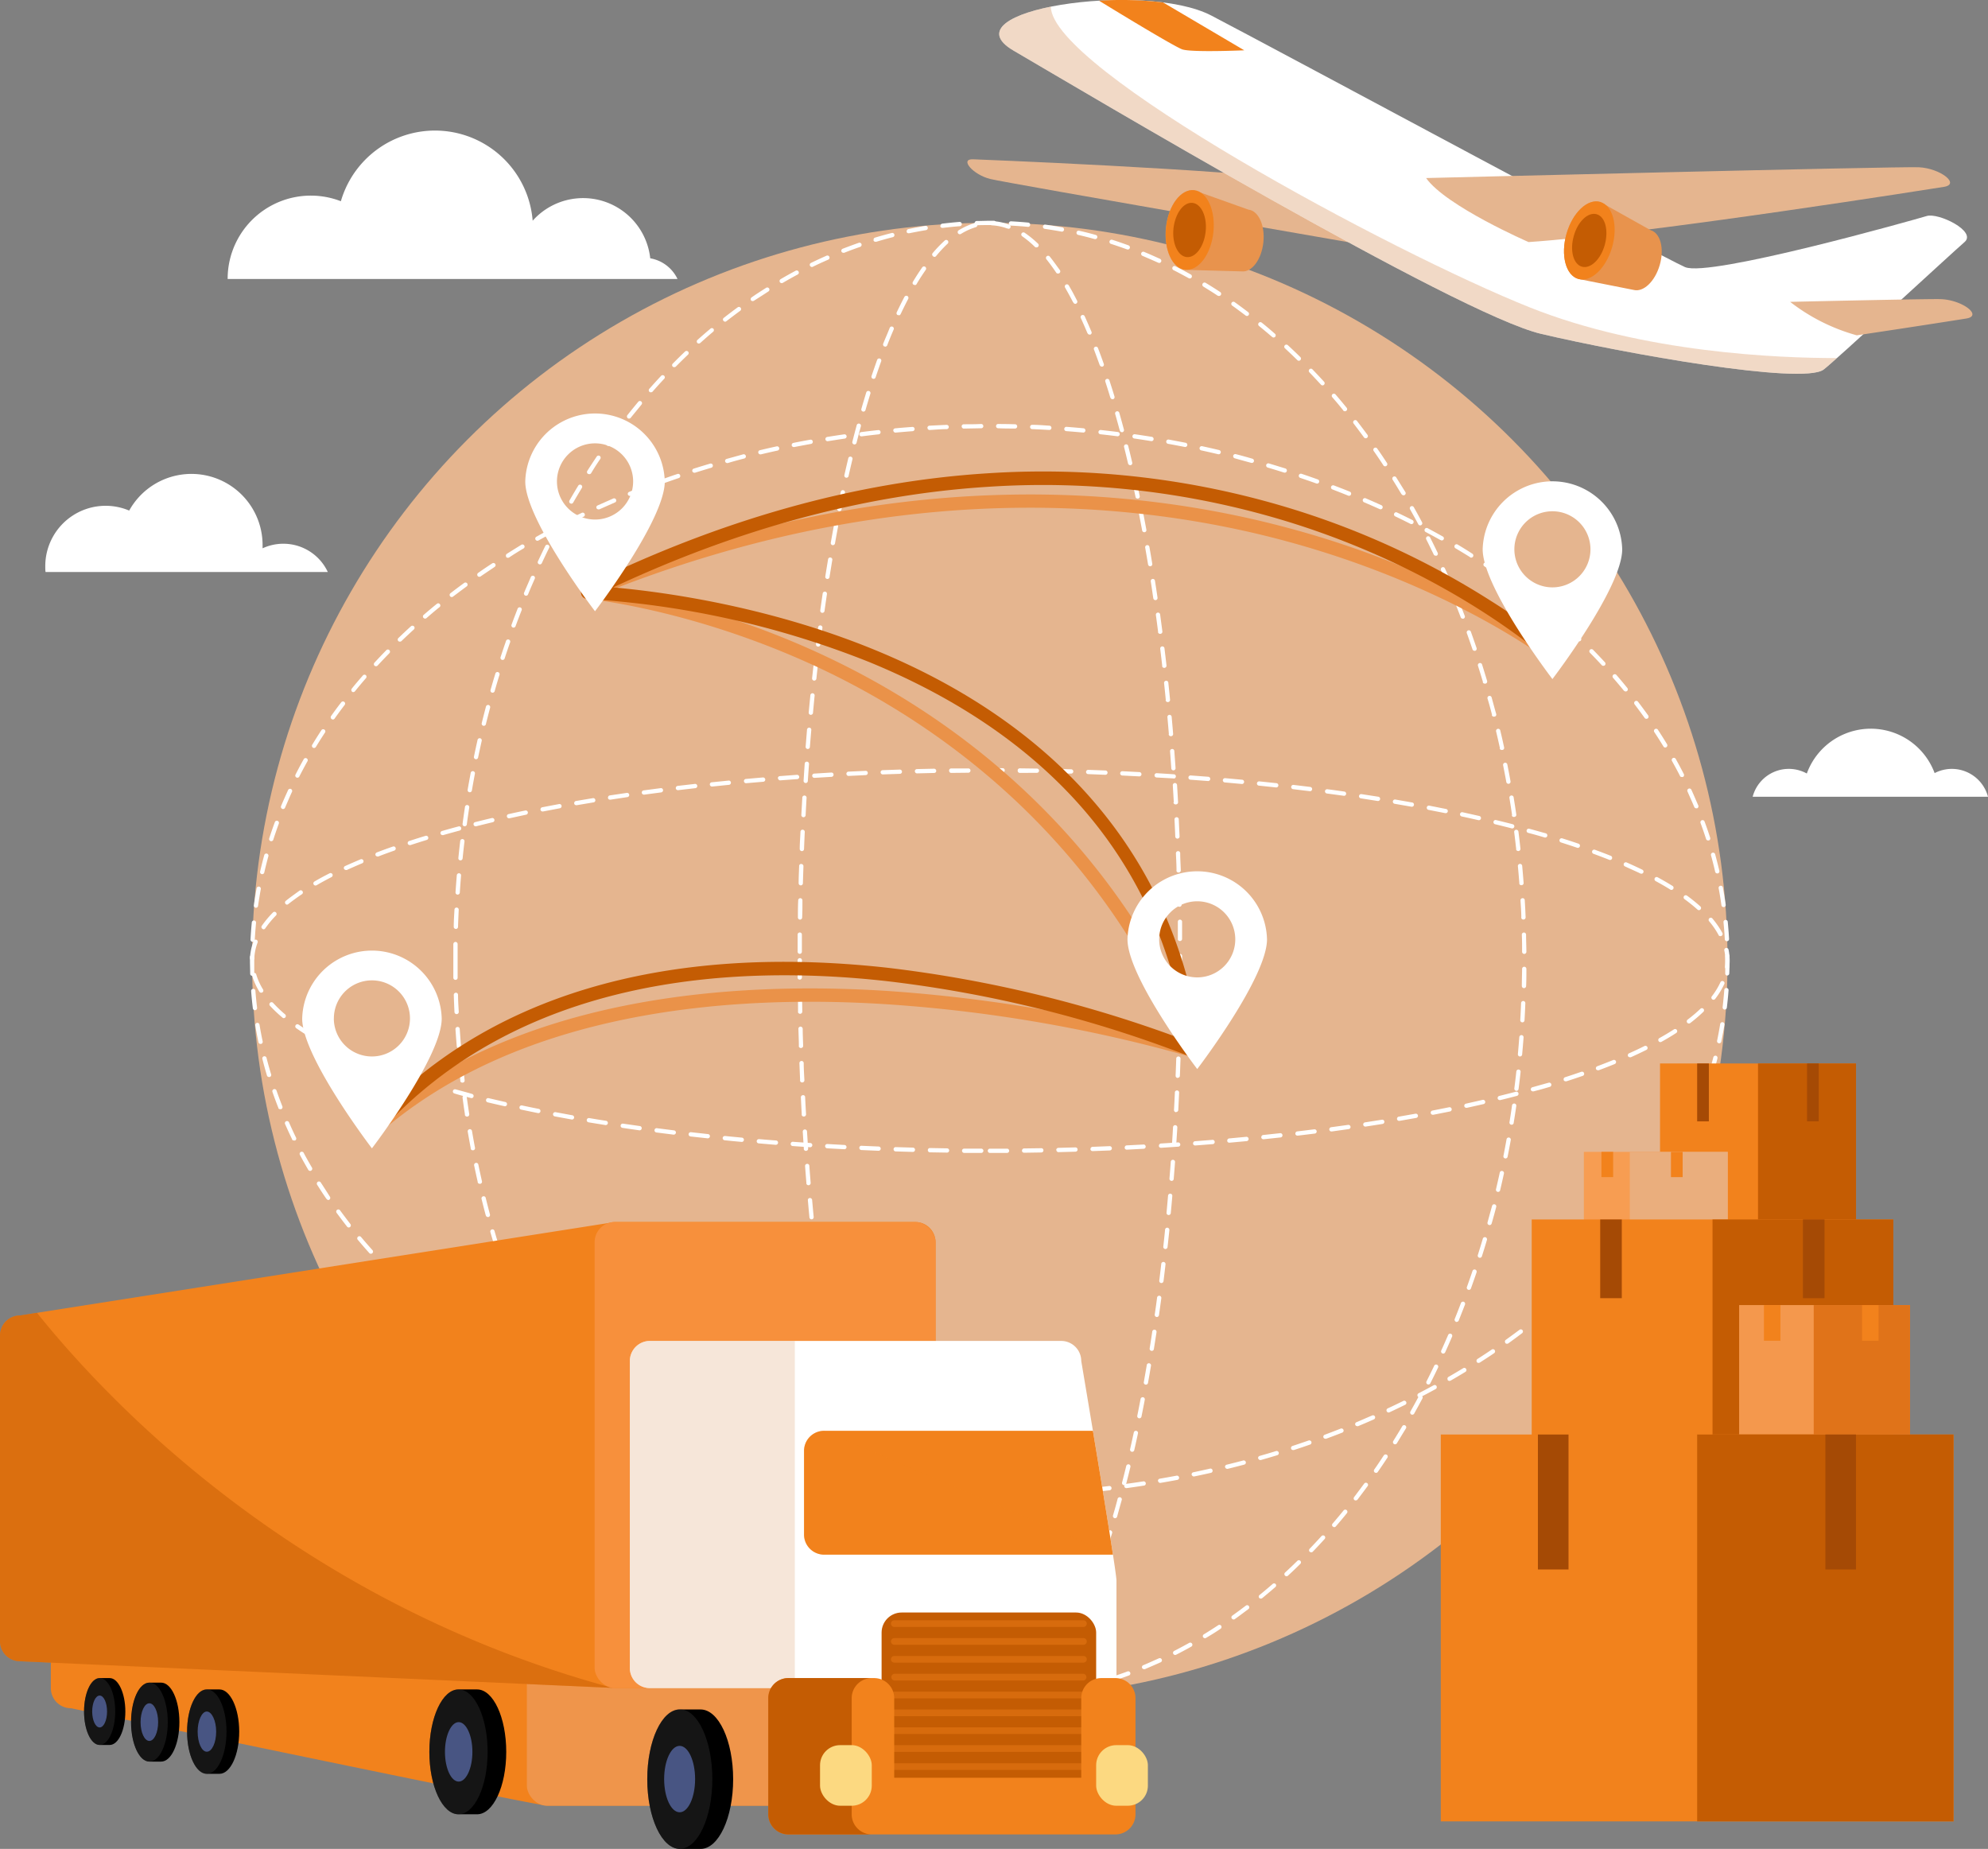
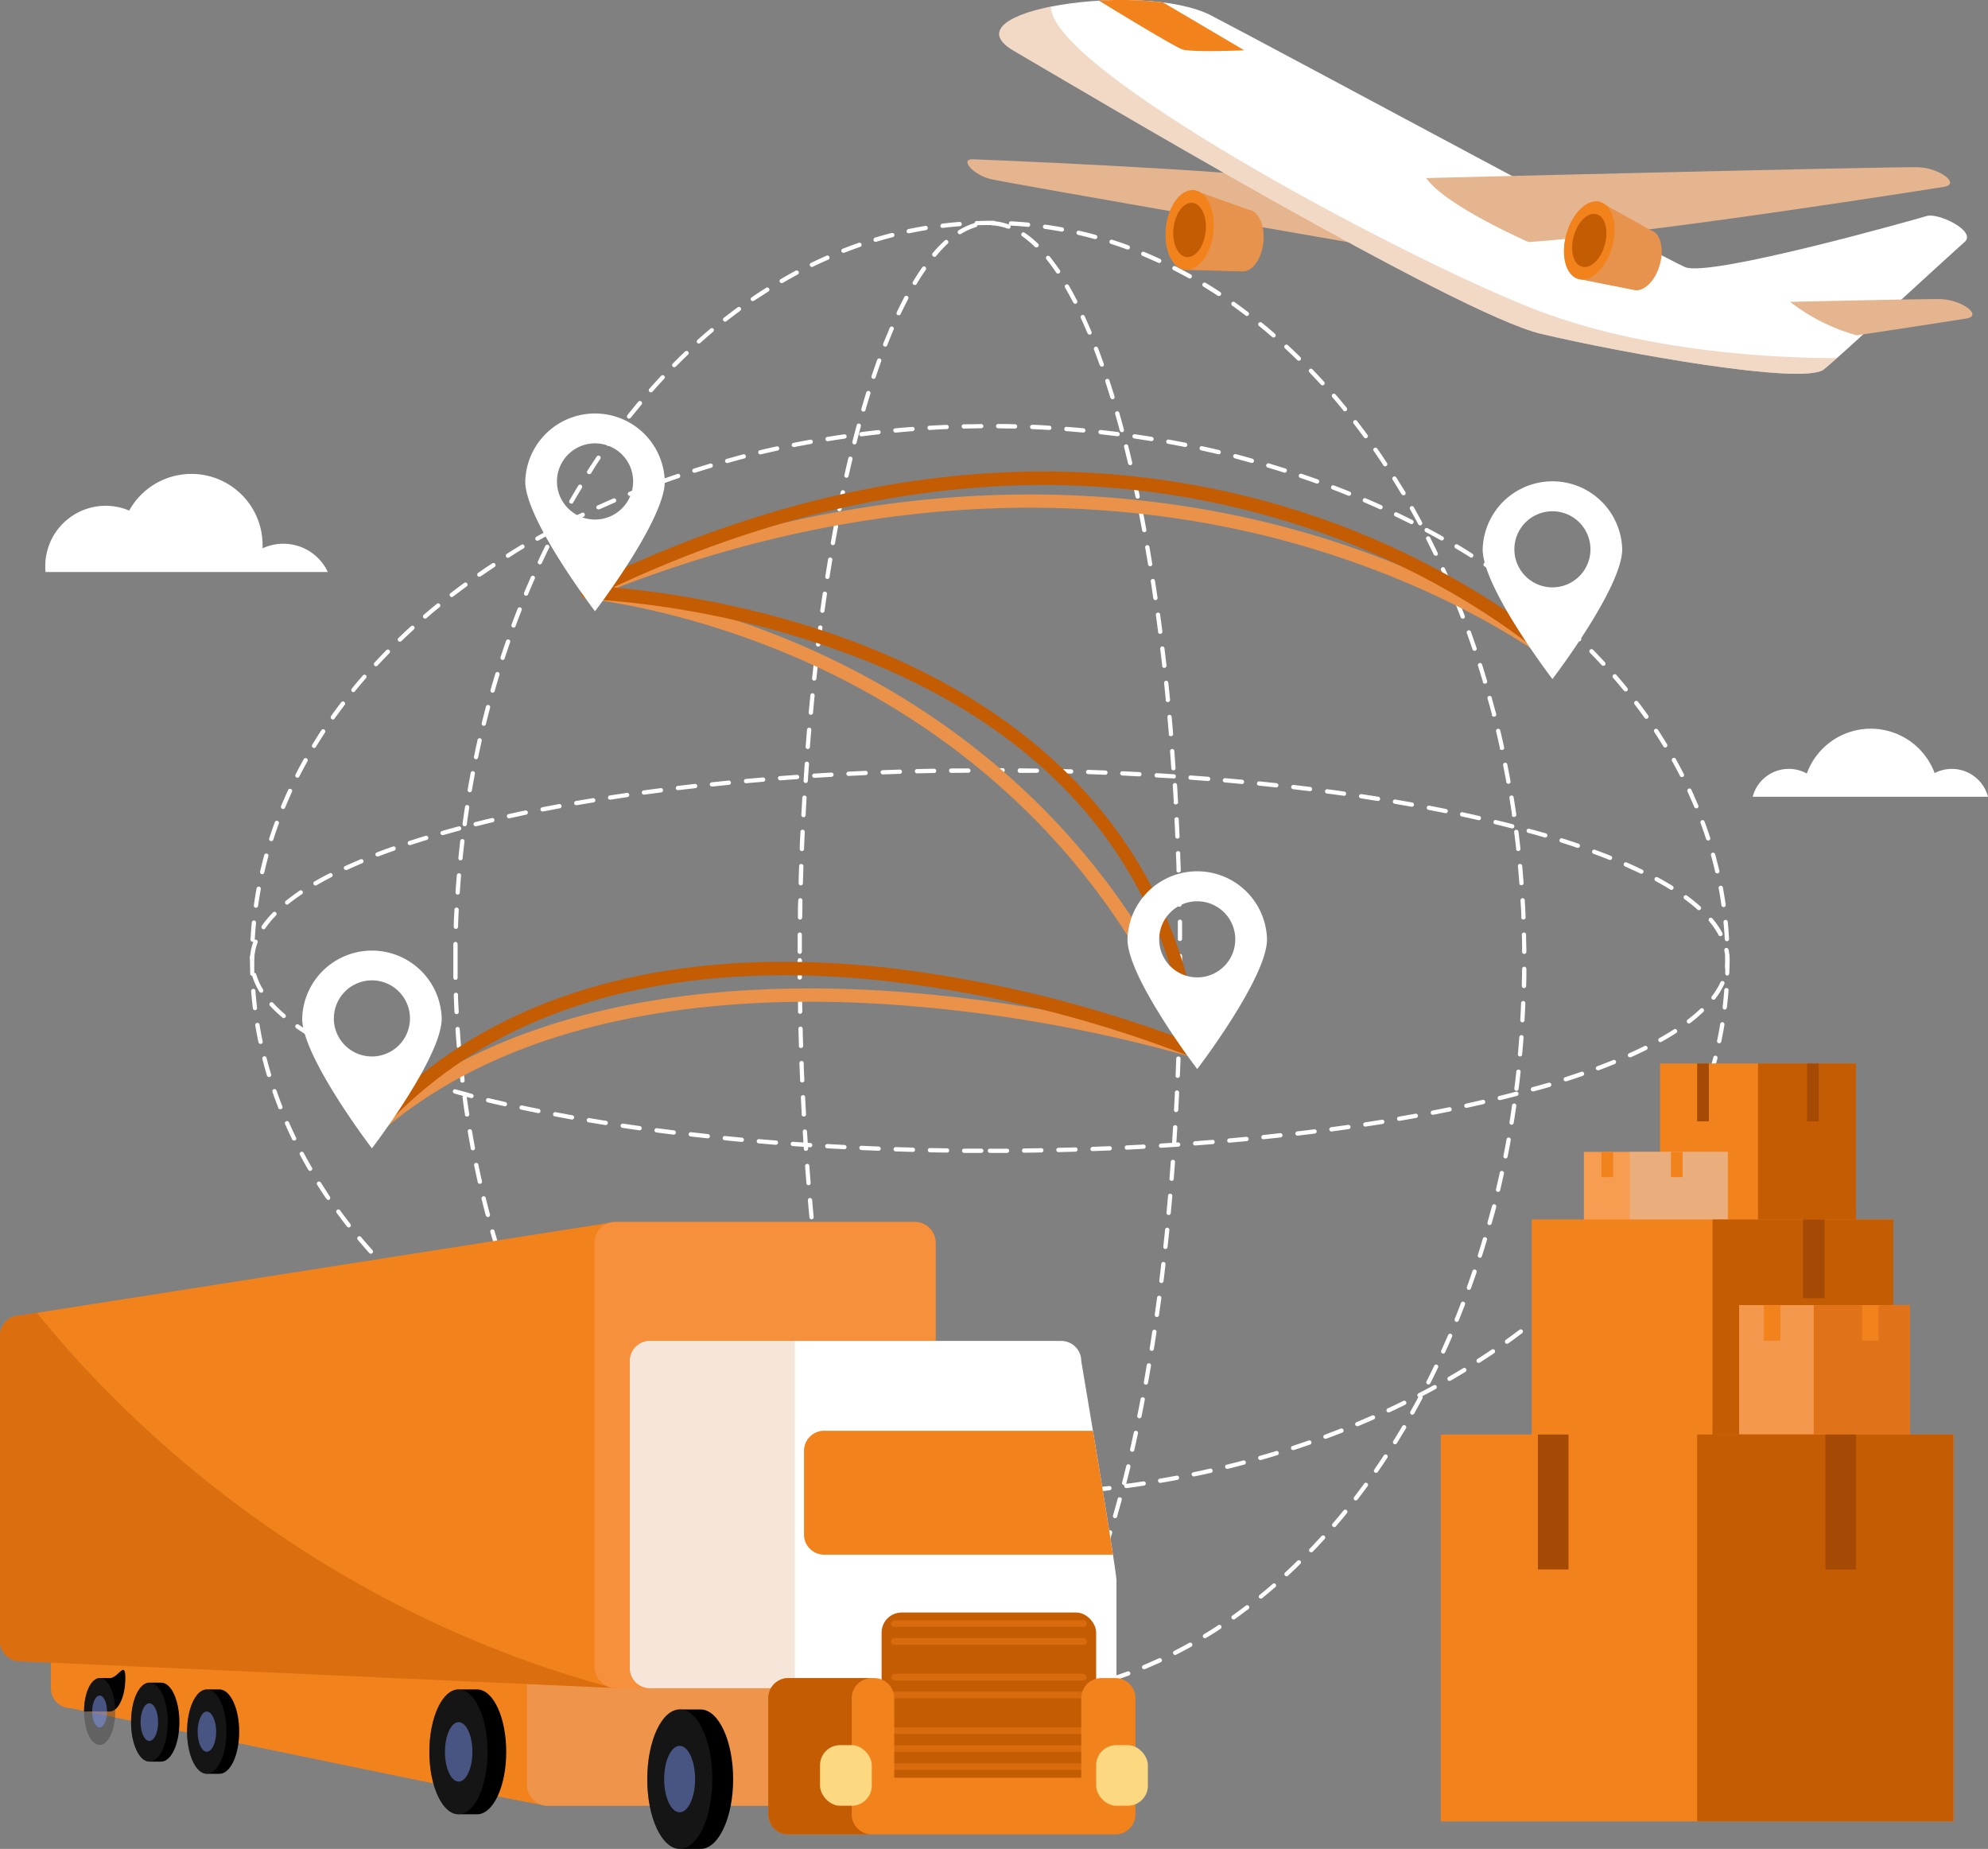
<svg xmlns="http://www.w3.org/2000/svg" viewBox="0 0 434.72 404.27">
  <rect x="0" y="0" width="434.72" height="404.27" fill="#808080" stroke="none" />
  <defs>
    <style>.cls-1{isolation:isolate;}.cls-2,.cls-8{fill:#e5b58f;}.cls-3{fill:#fff;}.cls-4{fill:#ea9249;}.cls-15,.cls-4{mix-blend-mode:multiply;}.cls-10,.cls-5{fill:#c45c03;}.cls-6{fill:#e8934d;}.cls-15,.cls-7{fill:#f2821c;}.cls-10,.cls-12,.cls-17,.cls-8{opacity:0.5;}.cls-9{fill:#ef954b;}.cls-11{fill:#f7903c;}.cls-12{fill:#efceb4;}.cls-13,.cls-16{opacity:0.4;}.cls-14{fill:#fcd981;}.cls-15{opacity:0.3;}.cls-16{fill:#353535;}.cls-17{fill:#7c97f2;}.cls-18{fill:#a54a05;}.cls-19{fill:#f79d52;}.cls-20{fill:#eaae7d;}.cls-21{fill:#f4984d;}.cls-22{fill:#e07319;}</style>
  </defs>
  <title>shipha-victor</title>
  <g class="cls-1">
    <g id="Layer_2" data-name="Layer 2">
      <g id="OBJECTS">
-         <circle class="cls-2" cx="216.44" cy="210.04" r="161.32" />
        <path class="cls-3" d="M213.66,371.78a.46.46,0,0,1-.45-.48.47.47,0,0,1,.48-.45c1.24,0,2.48,0,3.72,0h0a.47.47,0,0,1,.46.47.45.45,0,0,1-.46.47h-1C215.51,371.83,214.58,371.81,213.66,371.78Zm7-.53a.47.47,0,0,1,.44-.49c1.24-.07,2.49-.16,3.71-.28a.48.48,0,0,1,.51.42.47.47,0,0,1-.42.51c-1.23.12-2.49.22-3.75.29h0A.47.47,0,0,1,220.69,371.25Zm-10.79.33c-1.25-.1-2.51-.22-3.74-.37a.46.46,0,0,1-.41-.52.48.48,0,0,1,.52-.41c1.22.15,2.47.27,3.7.37a.47.47,0,0,1,0,.93Zm18.24-1a.49.49,0,0,1,.4-.53c1.23-.17,2.47-.38,3.68-.6a.45.45,0,0,1,.54.37.47.47,0,0,1-.37.55c-1.22.23-2.47.43-3.72.61h-.06A.47.47,0,0,1,228.14,370.56Zm-25.71.13c-1.23-.21-2.47-.44-3.69-.69a.48.48,0,0,1-.37-.56.47.47,0,0,1,.56-.36c1.2.25,2.43.48,3.65.68a.47.47,0,0,1-.07.93Zm33.08-1.47a.47.47,0,0,1,.35-.56c1.21-.28,2.42-.59,3.6-.91a.47.47,0,0,1,.58.32.47.47,0,0,1-.33.58c-1.19.33-2.42.64-3.64.92l-.1,0A.47.47,0,0,1,235.51,369.22Zm-40.43-.07c-1.21-.3-2.43-.64-3.63-1a.47.47,0,0,1,.27-.9c1.19.36,2.39.69,3.59,1a.46.46,0,0,1,.34.56.48.48,0,0,1-.46.36Zm47.64-1.88a.46.46,0,0,1,.3-.59c1.17-.38,2.36-.79,3.52-1.22a.47.47,0,1,1,.32.88c-1.17.43-2.37.85-3.55,1.23l-.15,0A.45.45,0,0,1,242.72,367.27ZM187.87,367c-1.18-.41-2.37-.85-3.53-1.3a.48.48,0,0,1-.27-.61.46.46,0,0,1,.61-.26c1.15.45,2.33.88,3.5,1.28a.48.48,0,0,1,.29.6.47.47,0,0,1-.44.31A.44.44,0,0,1,187.87,367Zm61.88-2.29a.46.46,0,0,1,.25-.61c1.14-.47,2.28-1,3.41-1.5a.47.47,0,0,1,.4.86c-1.15.52-2.3,1-3.45,1.51l-.18,0A.46.46,0,0,1,249.75,364.71Zm-68.9-.46c-1.14-.5-2.28-1-3.41-1.57a.47.47,0,0,1,.41-.85c1.11.55,2.25,1.07,3.38,1.57a.47.47,0,0,1-.38.85Zm75.71-2.64a.47.47,0,0,1,.2-.63c1.11-.57,2.21-1.16,3.29-1.76a.47.47,0,0,1,.63.18.46.46,0,0,1-.18.64c-1.08.61-2.2,1.2-3.31,1.77a.41.41,0,0,1-.21.05A.47.47,0,0,1,256.56,361.61ZM174.09,361c-1.1-.59-2.21-1.2-3.29-1.83a.47.47,0,0,1,.48-.81c1.06.62,2.16,1.23,3.25,1.82a.46.46,0,0,1,.19.63.45.45,0,0,1-.41.25A.43.43,0,0,1,174.09,361Zm89-3a.47.47,0,0,1,.16-.65c1.05-.64,2.11-1.31,3.15-2a.46.46,0,0,1,.64.14.47.47,0,0,1-.13.64c-1,.69-2.11,1.37-3.18,2a.42.42,0,0,1-.24.07A.47.47,0,0,1,263.11,358Zm-95.52-.8c-1.05-.66-2.1-1.36-3.14-2.07a.46.46,0,0,1-.12-.65.47.47,0,0,1,.65-.12c1,.7,2.07,1.39,3.11,2a.46.46,0,0,1,.15.64.48.48,0,0,1-.65.15Zm101.79-3.29a.47.47,0,0,1,.11-.65c1-.71,2-1.46,3-2.21a.47.47,0,0,1,.56.75c-1,.75-2,1.5-3,2.22a.44.44,0,0,1-.27.09A.47.47,0,0,1,269.38,353.9Zm-108-.95c-1-.74-2-1.49-3-2.27a.47.47,0,0,1,.58-.74c1,.77,2,1.52,3,2.26a.47.47,0,0,1-.28.84A.49.49,0,0,1,161.38,353Zm114-3.56a.45.45,0,0,1,.07-.65q1.44-1.17,2.85-2.4a.47.47,0,0,1,.66,0,.46.46,0,0,1-.05.66c-.95.83-1.91,1.63-2.87,2.42a.48.48,0,0,1-.3.11A.45.45,0,0,1,275.36,349.39Zm-119.89-1.08c-.95-.81-1.9-1.63-2.84-2.47a.47.47,0,1,1,.63-.69c.93.83,1.87,1.64,2.81,2.44a.47.47,0,0,1-.3.83A.5.5,0,0,1,155.47,348.31ZM281,344.51a.46.46,0,0,1,0-.66c.91-.84,1.81-1.7,2.7-2.57a.46.46,0,1,1,.65.66c-.89.89-1.8,1.75-2.72,2.6a.47.47,0,0,1-.32.12A.46.46,0,0,1,281,344.51ZM149.87,343.3c-.9-.86-1.8-1.74-2.68-2.63a.48.48,0,0,1,0-.67.46.46,0,0,1,.66,0q1.32,1.32,2.67,2.61a.46.46,0,0,1,0,.66.44.44,0,0,1-.34.14A.49.49,0,0,1,149.87,343.3Zm136.52-4a.47.47,0,0,1,0-.66q1.29-1.35,2.55-2.73a.47.47,0,1,1,.69.63c-.84.93-1.7,1.85-2.56,2.74a.47.47,0,0,1-.67,0ZM144.58,338c-.85-.91-1.69-1.84-2.52-2.78a.47.47,0,0,1,.7-.62c.82.94,1.66,1.86,2.51,2.76a.48.48,0,0,1,0,.66.45.45,0,0,1-.32.13A.49.49,0,0,1,144.58,338Zm146.87-4.2a.46.46,0,0,1-.05-.66c.81-.94,1.6-1.89,2.39-2.86a.47.47,0,1,1,.73.59c-.79,1-1.6,1.94-2.41,2.88a.46.46,0,0,1-.36.17A.44.44,0,0,1,291.45,333.76Zm-151.84-1.43q-1.2-1.44-2.37-2.91a.47.47,0,1,1,.73-.58c.77,1,1.56,1.94,2.36,2.89a.48.48,0,0,1-.06.66.5.5,0,0,1-.3.11A.46.46,0,0,1,139.61,332.33ZM296.19,328a.47.47,0,0,1-.08-.66c.75-1,1.5-2,2.24-3a.47.47,0,0,1,.75.55c-.74,1-1.49,2-2.25,3a.49.49,0,0,1-.37.18A.46.46,0,0,1,296.19,328Zm-161.25-1.53q-1.12-1.49-2.22-3a.47.47,0,0,1,.11-.65.48.48,0,0,1,.66.11c.72,1,1.46,2,2.2,3a.48.48,0,0,1-.09.66.51.51,0,0,1-.28.09A.45.45,0,0,1,134.94,326.44Zm165.69-4.5a.48.48,0,0,1-.12-.65c.71-1,1.4-2.05,2.09-3.1a.48.48,0,0,1,.65-.13.46.46,0,0,1,.13.65c-.69,1.05-1.39,2.09-2.1,3.11a.46.46,0,0,1-.38.2A.43.43,0,0,1,300.63,321.94Zm-170-1.61c-.7-1-1.39-2.08-2.06-3.14a.47.47,0,1,1,.78-.51c.68,1.06,1.36,2.1,2.06,3.12a.47.47,0,0,1-.13.65.42.42,0,0,1-.26.08A.47.47,0,0,1,130.58,320.33Zm174.19-4.63a.47.47,0,0,1-.15-.65c.65-1.05,1.3-2.11,1.94-3.19a.47.47,0,1,1,.8.48q-1,1.62-1.95,3.21a.47.47,0,0,1-.4.22A.42.42,0,0,1,304.77,315.7ZM126.53,314c-.65-1.06-1.29-2.14-1.92-3.23a.47.47,0,0,1,.81-.46c.63,1.08,1.26,2.15,1.91,3.21a.47.47,0,0,1-.16.64.44.44,0,0,1-.24.07A.46.46,0,0,1,126.53,314Zm182.07-4.73a.48.48,0,0,1-.18-.64c.61-1.08,1.21-2.17,1.8-3.28a.47.47,0,0,1,.63-.19.46.46,0,0,1,.19.63q-.89,1.66-1.8,3.3a.49.49,0,0,1-.41.24A.46.46,0,0,1,308.6,309.27ZM122.77,307.5c-.6-1.09-1.19-2.19-1.77-3.31a.47.47,0,1,1,.83-.43c.58,1.11,1.16,2.21,1.76,3.29a.48.48,0,0,1-.18.64.49.49,0,0,1-.23.06A.46.46,0,0,1,122.77,307.5Zm189.37-4.83a.47.47,0,0,1-.2-.63c.56-1.11,1.11-2.22,1.65-3.35a.47.47,0,1,1,.84.4c-.54,1.14-1.09,2.26-1.66,3.37a.45.45,0,0,1-.42.26A.54.54,0,0,1,312.14,302.67Zm-192.83-1.83c-.56-1.12-1.1-2.25-1.63-3.38a.48.48,0,0,1,.23-.63.46.46,0,0,1,.62.23c.53,1.13,1.07,2.25,1.62,3.37a.46.46,0,0,1-.22.62.35.35,0,0,1-.2.05A.45.45,0,0,1,119.31,300.84Zm196.09-4.92a.47.47,0,0,1-.24-.62c.52-1.13,1-2.26,1.51-3.41a.47.47,0,0,1,.61-.25.47.47,0,0,1,.25.62c-.49,1.15-1,2.29-1.51,3.43a.47.47,0,0,1-.43.27A.41.41,0,0,1,315.4,295.92ZM116.13,294c-.5-1.14-1-2.29-1.48-3.45a.47.47,0,0,1,.25-.62.49.49,0,0,1,.62.26c.48,1.15,1,2.29,1.47,3.43a.47.47,0,0,1-.24.62.65.65,0,0,1-.19,0A.48.48,0,0,1,116.13,294Zm202.24-5a.47.47,0,0,1-.26-.61c.46-1.15.92-2.31,1.36-3.48a.48.48,0,0,1,.61-.27.47.47,0,0,1,.27.61c-.45,1.17-.91,2.33-1.37,3.49a.48.48,0,0,1-.44.29A.47.47,0,0,1,318.37,289.05Zm-205.13-1.94c-.46-1.16-.9-2.33-1.34-3.51a.46.46,0,0,1,.28-.6.47.47,0,0,1,.6.28c.43,1.17.88,2.33,1.33,3.49a.45.45,0,0,1-.26.6.38.38,0,0,1-.17,0A.48.48,0,0,1,113.24,287.11Zm207.81-5.05a.47.47,0,0,1-.28-.6c.42-1.17.83-2.34,1.23-3.53a.47.47,0,0,1,.89.3c-.4,1.19-.82,2.37-1.24,3.55a.47.47,0,0,1-.44.31Zm-210.42-2c-.41-1.18-.81-2.36-1.2-3.56a.47.47,0,1,1,.89-.29c.39,1.19.79,2.37,1.19,3.54a.47.47,0,0,1-.28.6.44.44,0,0,1-.16,0A.47.47,0,0,1,110.63,280.07ZM323.47,275a.47.47,0,0,1-.31-.59c.37-1.18.74-2.37,1.09-3.57a.48.48,0,0,1,.58-.32.48.48,0,0,1,.32.59c-.35,1.2-.72,2.39-1.1,3.58a.46.46,0,0,1-.44.33Zm-215.17-2c-.37-1.2-.72-2.4-1.07-3.6a.47.47,0,0,1,.32-.58.46.46,0,0,1,.58.32c.34,1.2.7,2.39,1.06,3.58a.47.47,0,0,1-.31.59l-.14,0A.46.46,0,0,1,108.3,272.94Zm217.31-5.15a.46.46,0,0,1-.33-.57c.33-1.2.65-2.4,1-3.61a.46.46,0,0,1,.57-.34.46.46,0,0,1,.33.57q-.47,1.82-1,3.63a.47.47,0,0,1-.45.34Zm-219.38-2.07c-.32-1.21-.63-2.42-.93-3.64a.46.46,0,0,1,.35-.56.45.45,0,0,1,.56.34c.3,1.21.61,2.42.93,3.62a.47.47,0,0,1-.33.57l-.12,0A.48.48,0,0,1,106.23,265.72Zm221.25-5.18a.47.47,0,0,1-.35-.56c.28-1.21.56-2.42.83-3.65a.45.45,0,0,1,.55-.35.47.47,0,0,1,.36.55c-.27,1.23-.54,2.45-.83,3.66a.46.46,0,0,1-.46.36Zm-223-2.11c-.28-1.22-.54-2.44-.8-3.67a.47.47,0,0,1,.36-.55.47.47,0,0,1,.56.36c.25,1.23.52,2.44.79,3.65a.46.46,0,0,1-.35.56h-.11A.46.46,0,0,1,104.44,258.43Zm224.64-5.2a.46.46,0,0,1-.36-.55c.24-1.22.47-2.45.69-3.68a.47.47,0,0,1,.92.17c-.22,1.24-.45,2.47-.7,3.69a.47.47,0,0,1-.46.38Zm-226.17-2.15c-.23-1.22-.45-2.45-.67-3.69a.47.47,0,0,1,.93-.16c.21,1.23.43,2.46.66,3.68a.46.46,0,0,1-.37.54h-.09A.46.46,0,0,1,102.91,251.08Zm227.52-5.22a.47.47,0,0,1-.39-.54c.2-1.22.39-2.45.56-3.69a.49.49,0,0,1,.53-.4.47.47,0,0,1,.4.53c-.18,1.25-.37,2.48-.57,3.71a.46.46,0,0,1-.46.4Zm-228.79-2.17c-.19-1.24-.37-2.48-.53-3.72a.47.47,0,0,1,.4-.53.46.46,0,0,1,.52.4c.17,1.24.35,2.48.54,3.7a.47.47,0,0,1-.39.54h-.08A.47.47,0,0,1,101.64,243.69Zm229.87-5.24a.48.48,0,0,1-.41-.52c.16-1.23.31-2.47.44-3.71a.47.47,0,0,1,.52-.42.46.46,0,0,1,.41.52c-.13,1.25-.28,2.49-.44,3.72a.47.47,0,0,1-.46.42Zm-230.88-2.2c-.14-1.24-.28-2.48-.4-3.73a.46.46,0,0,1,.41-.51.48.48,0,0,1,.52.41c.12,1.25.26,2.49.4,3.72a.46.46,0,0,1-.41.52h-.05A.47.47,0,0,1,100.63,236.25ZM332.34,231a.46.46,0,0,1-.42-.51c.11-1.24.21-2.48.31-3.72a.48.48,0,0,1,.5-.44.47.47,0,0,1,.43.51c-.09,1.25-.2,2.49-.31,3.74a.47.47,0,0,1-.47.42ZM99.88,228.78c-.1-1.24-.2-2.49-.28-3.74a.47.47,0,0,1,.44-.5.46.46,0,0,1,.49.44c.09,1.24.18,2.49.28,3.72a.47.47,0,0,1-.42.51h0A.47.47,0,0,1,99.88,228.78Zm233-5.24a.46.46,0,0,1-.44-.49c.07-1.24.13-2.49.18-3.73a.48.48,0,0,1,.49-.45.47.47,0,0,1,.44.48q-.07,1.89-.18,3.75a.47.47,0,0,1-.47.44ZM99.38,221.3q-.09-1.87-.15-3.75a.47.47,0,0,1,.45-.49.46.46,0,0,1,.48.45c0,1.25.09,2.5.16,3.74a.47.47,0,0,1-.45.49h0A.47.47,0,0,1,99.38,221.3Zm233.86-5.24a.48.48,0,0,1-.46-.48c0-1.24.05-2.48.06-3.73a.48.48,0,0,1,.47-.47h0a.48.48,0,0,1,.47.48c0,1.25,0,2.5-.06,3.74a.47.47,0,0,1-.47.46ZM99.13,213.79q0-1.86,0-3.75t0-3.63a.51.51,0,0,1,.48-.46.48.48,0,0,1,.46.48c0,1.2,0,2.4,0,3.61s0,2.5,0,3.74a.46.46,0,0,1-.46.47h0A.47.47,0,0,1,99.13,213.79Zm233.71-5.68c0-1.25,0-2.49-.06-3.73a.46.46,0,0,1,.45-.48.46.46,0,0,1,.48.45c0,1.25.06,2.5.07,3.76a.48.48,0,0,1-.47.47h0A.47.47,0,0,1,332.84,208.11Zm-233.17-5a.46.46,0,0,1-.45-.48c0-1.25.09-2.5.16-3.75a.46.46,0,0,1,.49-.44.47.47,0,0,1,.44.49c-.06,1.24-.11,2.48-.15,3.73a.47.47,0,0,1-.47.46Zm233-2.5c0-1.25-.11-2.49-.18-3.73a.46.46,0,0,1,.44-.49.45.45,0,0,1,.49.44c.08,1.24.14,2.49.19,3.74a.47.47,0,0,1-.45.49h0A.47.47,0,0,1,332.65,200.64Zm-232.62-5a.47.47,0,0,1-.44-.5c.08-1.25.18-2.5.28-3.74a.48.48,0,0,1,.51-.43.46.46,0,0,1,.42.5c-.1,1.24-.19,2.48-.27,3.73a.48.48,0,0,1-.47.44Zm232.19-2.49c-.1-1.24-.2-2.48-.32-3.72a.47.47,0,0,1,.43-.51.48.48,0,0,1,.51.42c.11,1.25.22,2.49.31,3.74a.46.46,0,0,1-.43.5h0A.46.46,0,0,1,332.22,193.18Zm-231.59-5a.46.46,0,0,1-.42-.51c.13-1.25.26-2.49.41-3.73a.46.46,0,0,1,.52-.41.46.46,0,0,1,.41.52c-.15,1.23-.28,2.47-.41,3.71a.46.46,0,0,1-.46.42Zm230.9-2.46c-.14-1.24-.28-2.48-.44-3.71a.46.46,0,0,1,.4-.52.48.48,0,0,1,.53.4c.16,1.24.3,2.48.44,3.73a.47.47,0,0,1-.41.52H332A.47.47,0,0,1,331.53,185.74Zm-230-5a.46.46,0,0,1-.4-.52c.17-1.25.34-2.49.53-3.72a.47.47,0,0,1,.93.14c-.19,1.23-.37,2.46-.53,3.7a.48.48,0,0,1-.47.41Zm229.1-2.43q-.27-1.86-.57-3.69a.47.47,0,1,1,.92-.15c.2,1.23.39,2.46.57,3.7a.46.46,0,0,1-.39.53h-.07A.46.46,0,0,1,330.59,178.33Zm-228-5a.48.48,0,0,1-.39-.54c.21-1.24.44-2.47.67-3.7a.46.46,0,0,1,.54-.37.47.47,0,0,1,.38.55c-.23,1.22-.45,2.44-.66,3.67a.47.47,0,0,1-.46.39ZM329.39,171c-.22-1.23-.46-2.45-.7-3.67a.47.47,0,0,1,.37-.55.47.47,0,0,1,.55.37c.24,1.22.48,2.45.7,3.69a.47.47,0,0,1-.38.54h-.08A.47.47,0,0,1,329.39,171ZM104,166a.47.47,0,0,1-.36-.56c.25-1.23.52-2.45.79-3.67a.48.48,0,0,1,.56-.35.47.47,0,0,1,.35.56c-.27,1.21-.53,2.43-.79,3.65a.47.47,0,0,1-.45.38Zm224-2.37c-.27-1.22-.54-2.44-.83-3.65a.47.47,0,1,1,.91-.21c.29,1.21.57,2.43.83,3.66a.45.45,0,0,1-.35.55h-.1A.47.47,0,0,1,327.93,163.63Zm-222.31-4.94a.47.47,0,0,1-.35-.57q.45-1.83.93-3.63a.48.48,0,0,1,.57-.34.49.49,0,0,1,.34.58c-.32,1.2-.63,2.4-.93,3.62a.46.46,0,0,1-.45.35Zm220.59-2.33c-.31-1.21-.63-2.42-1-3.61a.47.47,0,0,1,.32-.58.47.47,0,0,1,.58.33c.33,1.2.65,2.41,1,3.62a.46.46,0,0,1-.33.57l-.12,0A.46.46,0,0,1,326.21,156.36Zm-218.69-4.91a.47.47,0,0,1-.32-.58c.34-1.21.69-2.41,1.06-3.6a.45.45,0,0,1,.58-.31.47.47,0,0,1,.32.58c-.37,1.19-.72,2.38-1.06,3.58a.47.47,0,0,1-.45.34Zm216.7-2.3c-.36-1.19-.72-2.39-1.1-3.57a.47.47,0,0,1,.9-.28c.37,1.19.74,2.38,1.1,3.59a.47.47,0,0,1-.32.58l-.13,0A.47.47,0,0,1,324.22,149.15Zm-214.53-4.87a.47.47,0,0,1-.3-.59c.39-1.2.79-2.38,1.2-3.56a.47.47,0,0,1,.89.31q-.62,1.76-1.2,3.54a.46.46,0,0,1-.44.32ZM322,142c-.4-1.18-.81-2.36-1.23-3.52a.47.47,0,1,1,.88-.32c.42,1.17.83,2.35,1.24,3.54a.48.48,0,0,1-.3.6l-.15,0A.47.47,0,0,1,322,142ZM112.13,137.2a.47.47,0,0,1-.27-.6c.43-1.18.88-2.35,1.33-3.51a.47.47,0,0,1,.88.34c-.46,1.16-.9,2.32-1.33,3.49a.47.47,0,0,1-.44.31A.51.51,0,0,1,112.13,137.2Zm207.3-2.2c-.45-1.16-.9-2.32-1.37-3.47a.47.47,0,0,1,.87-.35c.47,1.15.92,2.32,1.37,3.49a.46.46,0,0,1-.27.6.45.45,0,0,1-.16,0A.46.46,0,0,1,319.43,135Zm-204.57-4.78a.48.48,0,0,1-.26-.61c.49-1.16,1-2.31,1.48-3.45a.47.47,0,1,1,.86.38c-.5,1.13-1,2.28-1.47,3.43a.48.48,0,0,1-.43.29A.39.39,0,0,1,114.86,130.22Zm201.76-2.14c-.49-1.15-1-2.28-1.51-3.41a.47.47,0,0,1,.24-.62.45.45,0,0,1,.61.23c.52,1.13,1,2.28,1.52,3.43a.48.48,0,0,1-.24.62.65.65,0,0,1-.19,0A.48.48,0,0,1,316.62,128.08Zm-198.76-4.72a.46.46,0,0,1-.23-.62q.8-1.71,1.62-3.39a.48.48,0,0,1,.63-.21.47.47,0,0,1,.21.63c-.55,1.11-1.08,2.23-1.61,3.37a.47.47,0,0,1-.43.27A.45.45,0,0,1,117.86,123.36Zm195.67-2.08c-.54-1.12-1.09-2.24-1.65-3.35a.47.47,0,0,1,.21-.63.48.48,0,0,1,.63.21c.56,1.11,1.11,2.23,1.66,3.37a.47.47,0,0,1-.22.62.54.54,0,0,1-.21,0A.47.47,0,0,1,313.53,121.28Zm-192.39-4.65a.47.47,0,0,1-.2-.63c.58-1.11,1.17-2.22,1.77-3.31a.46.46,0,0,1,.63-.19.48.48,0,0,1,.19.64c-.6,1.09-1.18,2.19-1.76,3.29a.46.46,0,0,1-.41.26A.46.46,0,0,1,121.14,116.63Zm189-2q-.89-1.65-1.8-3.27a.47.47,0,1,1,.82-.46c.61,1.08,1.21,2.18,1.8,3.29a.46.46,0,0,1-.19.63.45.45,0,0,1-.63-.19Zm-185.44-4.56a.47.47,0,0,1-.17-.64c.63-1.09,1.26-2.17,1.91-3.23a.46.46,0,0,1,.65-.16.46.46,0,0,1,.15.64c-.64,1.06-1.28,2.13-1.9,3.21a.47.47,0,0,1-.41.24A.46.46,0,0,1,124.72,110.06Zm181.77-2c-.64-1.07-1.28-2.13-1.94-3.18a.47.47,0,0,1,.15-.65.46.46,0,0,1,.64.15c.66,1.06,1.32,2.13,2,3.21a.46.46,0,0,1-.17.64.48.48,0,0,1-.64-.17Zm-177.9-4.46a.47.47,0,0,1-.14-.65c.68-1.06,1.37-2.11,2.06-3.14a.48.48,0,0,1,.65-.13.47.47,0,0,1,.13.65c-.69,1-1.38,2.07-2,3.12a.48.48,0,0,1-.65.15Zm173.94-1.86c-.68-1.05-1.38-2.08-2.09-3.1a.47.47,0,1,1,.77-.53c.71,1,1.41,2.06,2.1,3.11a.46.46,0,0,1-.13.65.5.5,0,0,1-.26.08A.48.48,0,0,1,302.53,101.79ZM132.76,97.43a.48.48,0,0,1-.11-.66q1.09-1.53,2.22-3a.45.45,0,0,1,.65-.09.46.46,0,0,1,.1.65c-.75,1-1.48,2-2.21,3a.47.47,0,0,1-.38.19A.53.53,0,0,1,132.76,97.43Zm165.51-1.78c-.73-1-1.48-2-2.24-3a.47.47,0,1,1,.74-.57c.76,1,1.52,2,2.26,3a.46.46,0,0,1-.1.65.42.42,0,0,1-.28.1A.48.48,0,0,1,298.27,95.65Zm-161-4.23a.47.47,0,0,1-.07-.66q1.17-1.47,2.37-2.91a.46.46,0,0,1,.66-.06.48.48,0,0,1,.06.66c-.8,1-1.58,1.92-2.36,2.89a.45.45,0,0,1-.36.18A.47.47,0,0,1,137.23,91.42Zm156.48-1.67c-.79-1-1.58-1.93-2.39-2.86a.47.47,0,1,1,.71-.61c.81.94,1.61,1.9,2.41,2.88a.46.46,0,0,1-.07.65.42.42,0,0,1-.29.11A.5.5,0,0,1,293.71,89.75ZM142,85.66a.47.47,0,0,1,0-.66c.84-.94,1.68-1.87,2.53-2.78a.47.47,0,1,1,.68.64c-.84.9-1.68,1.82-2.5,2.76a.52.52,0,0,1-.36.16A.47.47,0,0,1,142,85.66Zm146.84-1.57c-.85-.92-1.7-1.83-2.55-2.72a.47.47,0,0,1,.67-.65c.86.9,1.72,1.81,2.57,2.74a.47.47,0,0,1,0,.66.45.45,0,0,1-.66,0ZM147.11,80.17a.46.46,0,0,1,0-.66c.89-.9,1.78-1.78,2.68-2.64a.48.48,0,0,1,.67,0,.47.47,0,0,1,0,.66c-.9.86-1.78,1.73-2.66,2.61a.44.44,0,0,1-.34.14A.45.45,0,0,1,147.11,80.17Zm136.56-1.45c-.89-.87-1.79-1.73-2.7-2.57a.46.46,0,0,1,0-.66.47.47,0,0,1,.66,0c.92.85,1.83,1.71,2.72,2.59a.46.46,0,0,1,0,.66.43.43,0,0,1-.33.14A.46.46,0,0,1,283.67,78.72ZM152.5,75a.47.47,0,0,1,0-.66c.94-.84,1.88-1.66,2.84-2.46a.46.46,0,0,1,.66,0,.47.47,0,0,1-.06.66c-.95.8-1.88,1.62-2.81,2.45a.49.49,0,0,1-.32.12A.47.47,0,0,1,152.5,75Zm125.69-1.32c-.95-.81-1.9-1.61-2.86-2.39a.47.47,0,1,1,.59-.73c1,.79,1.93,1.59,2.88,2.42a.47.47,0,0,1,.05.66.52.52,0,0,1-.36.16A.42.42,0,0,1,278.19,73.66Zm-120-3.52a.47.47,0,0,1,.08-.66c1-.78,2-1.54,3-2.27a.47.47,0,1,1,.56.75c-1,.73-2,1.49-3,2.26a.45.45,0,0,1-.29.1A.47.47,0,0,1,158.21,70.14ZM272.4,69c-1-.75-2-1.5-3-2.21a.47.47,0,0,1,.54-.76c1,.72,2,1.46,3,2.22a.47.47,0,0,1,.09.66.46.46,0,0,1-.37.18A.47.47,0,0,1,272.4,69ZM164.23,65.68a.47.47,0,0,1,.12-.65c1-.71,2.09-1.4,3.14-2.07a.47.47,0,1,1,.5.79c-1,.66-2.09,1.35-3.11,2a.43.43,0,0,1-.27.08A.46.46,0,0,1,164.23,65.68Zm102.08-1c-1-.68-2.1-1.35-3.15-2A.48.48,0,0,1,263,62a.47.47,0,0,1,.65-.15c1.06.64,2.12,1.31,3.17,2a.47.47,0,0,1,.14.65.46.46,0,0,1-.39.21A.42.42,0,0,1,266.31,64.66Zm-95.78-3a.47.47,0,0,1,.17-.64c1.09-.64,2.19-1.26,3.28-1.84a.47.47,0,1,1,.44.83c-1.08.57-2.17,1.19-3.25,1.82a.48.48,0,0,1-.64-.17Zm89.41-.85c-1.09-.6-2.19-1.19-3.29-1.75a.47.47,0,1,1,.43-.83c1.1.56,2.22,1.15,3.31,1.76a.48.48,0,0,1,.19.64.47.47,0,0,1-.64.18Zm-82.82-2.71a.46.46,0,0,1,.21-.63c1.13-.55,2.28-1.08,3.41-1.58a.47.47,0,1,1,.38.86c-1.12.49-2.26,1-3.38,1.56a.49.49,0,0,1-.2.05A.47.47,0,0,1,177.12,58.09Zm76.18-.66c-1.13-.52-2.28-1-3.42-1.5a.47.47,0,1,1,.36-.86c1.15.47,2.31,1,3.45,1.51a.47.47,0,0,1-.19.89A.48.48,0,0,1,253.3,57.43ZM184,55a.48.48,0,0,1,.27-.61c1.16-.45,2.35-.89,3.52-1.3a.47.47,0,0,1,.6.29.49.49,0,0,1-.29.6c-1.17.4-2.34.83-3.49,1.29l-.17,0A.46.46,0,0,1,184,55Zm62.45-.47c-1.16-.42-2.35-.83-3.52-1.21a.46.46,0,0,1-.3-.59.47.47,0,0,1,.59-.3c1.18.38,2.38.79,3.56,1.22a.47.47,0,0,1,.27.61.47.47,0,0,1-.44.3Zm-55.4-2a.45.45,0,0,1,.31-.58c1.2-.36,2.42-.7,3.62-1a.47.47,0,1,1,.23.91c-1.19.3-2.39.64-3.58,1a.34.34,0,0,1-.14,0A.46.46,0,0,1,191,52.56Zm48.31-.26c-1.19-.33-2.4-.64-3.6-.91a.47.47,0,0,1-.35-.56.46.46,0,0,1,.56-.35c1.21.27,2.44.58,3.64.92a.46.46,0,0,1,.33.57.47.47,0,0,1-.45.34Zm-41.08-1.63a.46.46,0,0,1,.36-.55c1.23-.26,2.47-.49,3.7-.7a.47.47,0,0,1,.54.39.48.48,0,0,1-.39.54c-1.21.2-2.44.43-3.66.68h-.1A.46.46,0,0,1,198.23,50.67Zm33.85,0c-1.22-.22-2.45-.42-3.67-.6a.46.46,0,1,1,.13-.92c1.23.17,2.48.37,3.71.6a.47.47,0,0,1-.09.93Zm-26.47-1.22a.46.46,0,0,1,.41-.52c1.24-.15,2.51-.28,3.75-.38a.48.48,0,0,1,.5.44.47.47,0,0,1-.43.5c-1.23.09-2.48.22-3.71.37h-.06A.46.46,0,0,1,205.61,49.41Zm19.1.18c-1.23-.12-2.48-.21-3.71-.27a.47.47,0,0,1,.05-.94c1.24.07,2.5.16,3.75.28a.47.47,0,0,1,.42.51.47.47,0,0,1-.46.43Zm-11.63-.8a.46.46,0,0,1,.45-.48c1,0,1.94-.05,2.91-.05h.85a.46.46,0,0,1,.46.47.45.45,0,0,1-.47.47h-.84c-1,0-1.92,0-2.88.05h0A.46.46,0,0,1,213.08,48.79Z" />
        <path class="cls-3" d="M215,371.73a.45.45,0,0,1-.4-.52.46.46,0,0,1,.52-.4,11.66,11.66,0,0,0,1.31.08,12.58,12.58,0,0,0,2.23-.23.46.46,0,0,1,.55.36.46.46,0,0,1-.36.55,11.45,11.45,0,0,1-2.4.26h0A9.92,9.92,0,0,1,215,371.73Zm-3.67-1.07a17.19,17.19,0,0,1-3.26-2,.47.47,0,1,1,.57-.74,16.12,16.12,0,0,0,3.08,1.88.47.47,0,0,1-.2.89A.43.43,0,0,1,211.32,370.66Zm10.47-.62a.47.47,0,0,1,.19-.63,17.92,17.92,0,0,0,3-2.05.46.46,0,0,1,.66.06.47.47,0,0,1-.06.66,18.68,18.68,0,0,1-3.14,2.15.46.46,0,0,1-.22.06A.48.48,0,0,1,221.79,370Zm-16.55-3.92a36.45,36.45,0,0,1-2.45-2.88.47.47,0,1,1,.74-.57,34.7,34.7,0,0,0,2.39,2.81.47.47,0,0,1,0,.66.53.53,0,0,1-.33.13A.46.46,0,0,1,205.24,366.12Zm22.39-.66a.47.47,0,0,1,0-.66,35.48,35.48,0,0,0,2.32-2.88.47.47,0,0,1,.65-.1.48.48,0,0,1,.11.66c-.78,1.06-1.58,2-2.38,2.94a.44.44,0,0,1-.35.16A.47.47,0,0,1,227.63,365.46Zm-27-5.32c-.64-1-1.3-2.09-1.94-3.23a.47.47,0,1,1,.82-.46c.63,1.13,1.27,2.2,1.91,3.19a.46.46,0,0,1-.14.64.49.49,0,0,1-.25.08A.47.47,0,0,1,200.62,360.14Zm31.51-.65a.46.46,0,0,1-.15-.64c.62-1,1.25-2.09,1.86-3.22a.47.47,0,0,1,.64-.18.46.46,0,0,1,.18.63c-.62,1.14-1.25,2.24-1.89,3.26a.45.45,0,0,1-.4.22A.42.42,0,0,1,232.13,359.49Zm-35.2-5.91c-.55-1.08-1.09-2.23-1.61-3.4a.47.47,0,1,1,.85-.39c.52,1.16,1.06,2.3,1.59,3.37a.47.47,0,0,1-.21.63.5.5,0,0,1-.21,0A.46.46,0,0,1,196.93,353.58Zm38.83-.63a.47.47,0,0,1-.22-.63c.52-1.08,1.05-2.22,1.56-3.39a.47.47,0,1,1,.85.38c-.51,1.18-1,2.33-1.57,3.42a.46.46,0,0,1-.42.26A.45.45,0,0,1,235.76,353Zm-41.92-6.23c-.46-1.14-.92-2.3-1.37-3.5a.48.48,0,0,1,.28-.61.47.47,0,0,1,.6.28c.44,1.19.9,2.35,1.36,3.47a.47.47,0,0,1-.26.61.39.39,0,0,1-.18,0A.46.46,0,0,1,193.84,346.72Zm44.95-.62a.48.48,0,0,1-.26-.61c.45-1.13.9-2.29,1.34-3.48a.46.46,0,0,1,.6-.28.48.48,0,0,1,.28.6c-.45,1.2-.89,2.37-1.35,3.51a.46.46,0,0,1-.43.29Zm-47.59-6.42c-.4-1.16-.8-2.35-1.19-3.56a.47.47,0,0,1,.89-.29c.39,1.21.78,2.39,1.18,3.55a.45.45,0,0,1-.29.59l-.15,0A.47.47,0,0,1,191.2,339.68Zm50.2-.6a.47.47,0,0,1-.29-.59c.39-1.16.78-2.35,1.16-3.55a.47.47,0,0,1,.59-.31.48.48,0,0,1,.31.59q-.58,1.81-1.17,3.57a.48.48,0,0,1-.45.31A.39.39,0,0,1,241.4,339.08Zm-52.5-6.55q-.54-1.77-1.05-3.6a.47.47,0,0,1,.33-.58.46.46,0,0,1,.57.32c.34,1.22.69,2.42,1,3.59a.47.47,0,0,1-.31.59l-.14,0A.46.46,0,0,1,188.9,332.53Zm54.78-.59a.47.47,0,0,1-.32-.58c.35-1.18.69-2.37,1-3.59a.47.47,0,1,1,.9.25c-.34,1.22-.68,2.42-1,3.61a.46.46,0,0,1-.45.33A.3.3,0,0,1,243.68,331.94Zm-56.81-6.64q-.47-1.79-.93-3.63a.47.47,0,0,1,.34-.57.47.47,0,0,1,.57.34c.3,1.23.61,2.44.92,3.63a.46.46,0,0,1-.33.57h-.12A.46.46,0,0,1,186.87,325.3Zm58.82-.58a.47.47,0,0,1-.34-.57c.31-1.19.61-2.4.91-3.62a.49.49,0,0,1,.57-.35.47.47,0,0,1,.34.57c-.3,1.23-.6,2.44-.91,3.64a.48.48,0,0,1-.45.35A.25.25,0,0,1,245.69,324.72ZM185.07,318c-.28-1.2-.55-2.43-.82-3.66a.47.47,0,1,1,.91-.2c.27,1.23.54,2.45.82,3.65a.47.47,0,0,1-.35.56h-.1A.46.46,0,0,1,185.07,318Zm62.4-.57a.47.47,0,0,1-.35-.56c.27-1.2.54-2.42.81-3.65a.46.46,0,0,1,.55-.36.45.45,0,0,1,.36.55c-.26,1.24-.53,2.46-.81,3.67a.47.47,0,0,1-.46.36Zm-64-6.76c-.25-1.21-.5-2.44-.74-3.68a.47.47,0,0,1,.92-.18c.24,1.24.49,2.46.74,3.67a.48.48,0,0,1-.37.56h-.09A.46.46,0,0,1,183.47,310.69Zm65.59-.56a.47.47,0,0,1-.37-.55c.25-1.21.49-2.44.72-3.67a.48.48,0,0,1,.55-.38.47.47,0,0,1,.37.55c-.23,1.24-.48,2.47-.72,3.68a.48.48,0,0,1-.46.38Zm-67-6.8c-.22-1.22-.44-2.45-.66-3.7a.47.47,0,0,1,.93-.16c.21,1.24.43,2.47.65,3.69a.46.46,0,0,1-.38.54h-.08A.47.47,0,0,1,182,303.33Zm68.43-.56a.46.46,0,0,1-.37-.54c.21-1.22.43-2.45.64-3.69a.47.47,0,1,1,.92.16c-.21,1.24-.42,2.47-.64,3.69a.47.47,0,0,1-.46.39Zm-69.7-6.84c-.2-1.22-.4-2.45-.59-3.7a.47.47,0,0,1,.93-.14c.19,1.24.38,2.47.58,3.7a.46.46,0,0,1-.39.53h-.07A.46.46,0,0,1,180.77,295.93Zm71-.54a.47.47,0,0,1-.39-.54c.19-1.22.39-2.45.57-3.69a.48.48,0,0,1,.53-.4.47.47,0,0,1,.4.53c-.19,1.25-.38,2.48-.58,3.71a.45.45,0,0,1-.46.39Zm-72.11-6.87c-.17-1.23-.35-2.47-.51-3.71a.46.46,0,0,1,.4-.53.46.46,0,0,1,.52.4c.17,1.25.34,2.48.52,3.71a.47.47,0,0,1-.4.53h-.06A.48.48,0,0,1,179.63,288.52Zm73.23-.54a.47.47,0,0,1-.4-.53c.18-1.22.35-2.46.51-3.7a.47.47,0,0,1,.53-.41.48.48,0,0,1,.4.53c-.17,1.25-.34,2.48-.51,3.71a.48.48,0,0,1-.46.41Zm-74.23-6.89c-.16-1.23-.31-2.47-.46-3.72a.47.47,0,0,1,.93-.11c.15,1.24.3,2.48.46,3.71a.48.48,0,0,1-.41.53h-.06A.46.46,0,0,1,178.63,281.09Zm75.22-.53a.47.47,0,0,1-.4-.52c.15-1.23.3-2.47.44-3.72a.47.47,0,0,1,.93.11c-.14,1.25-.29,2.49-.44,3.72a.47.47,0,0,1-.47.41Zm-76.1-6.92c-.14-1.23-.27-2.47-.4-3.72a.47.47,0,1,1,.93-.1c.13,1.25.26,2.49.4,3.72a.47.47,0,0,1-.42.52h0A.47.47,0,0,1,177.75,273.64Zm77-.52a.47.47,0,0,1-.42-.52q.21-1.85.39-3.72a.47.47,0,0,1,.52-.42.49.49,0,0,1,.42.52c-.13,1.25-.26,2.49-.4,3.72a.47.47,0,0,1-.46.42ZM177,266.19c-.12-1.24-.23-2.48-.34-3.74a.45.45,0,0,1,.42-.5.48.48,0,0,1,.51.42c.11,1.25.22,2.49.34,3.73a.47.47,0,0,1-.42.51h-.05A.47.47,0,0,1,177,266.19Zm78.51-.52a.47.47,0,0,1-.42-.51l.33-3.73a.48.48,0,0,1,.51-.43.46.46,0,0,1,.42.51c-.1,1.25-.22,2.5-.33,3.73a.47.47,0,0,1-.47.43Zm-79.17-6.95c-.1-1.24-.2-2.49-.29-3.74a.46.46,0,0,1,.43-.5.45.45,0,0,1,.5.43c.09,1.25.19,2.49.29,3.73a.48.48,0,0,1-.43.51h0A.47.47,0,0,1,176.32,258.72Zm79.82-.52a.46.46,0,0,1-.43-.5c.1-1.24.2-2.48.29-3.73a.47.47,0,0,1,.93.07c-.09,1.25-.19,2.5-.29,3.73a.46.46,0,0,1-.46.44Zm-80.38-7-.24-3.74a.47.47,0,0,1,.44-.5.46.46,0,0,1,.49.44c.08,1.25.16,2.5.25,3.74a.48.48,0,0,1-.44.5h0A.47.47,0,0,1,175.76,251.24Zm80.93-.51a.45.45,0,0,1-.43-.49c.08-1.24.16-2.49.23-3.74a.47.47,0,0,1,.5-.44.48.48,0,0,1,.44.5l-.24,3.74a.46.46,0,0,1-.47.43Zm-81.39-7c-.07-1.24-.13-2.49-.19-3.74a.47.47,0,0,1,.44-.49.43.43,0,0,1,.49.44c.06,1.25.13,2.5.2,3.74a.47.47,0,0,1-.44.49h0A.47.47,0,0,1,175.3,243.76Zm81.84-.5a.48.48,0,0,1-.44-.5c.07-1.24.13-2.48.19-3.73a.47.47,0,1,1,.93,0l-.18,3.74a.48.48,0,0,1-.47.45Zm-82.2-7-.15-3.74a.47.47,0,0,1,.94,0c0,1.25.09,2.5.15,3.74a.47.47,0,0,1-.45.49h0A.47.47,0,0,1,174.94,236.27Zm82.56-.49a.48.48,0,0,1-.45-.49c.05-1.24.1-2.49.14-3.74a.47.47,0,0,1,.94,0c-.05,1.25-.09,2.5-.14,3.75a.47.47,0,0,1-.47.45Zm-82.83-7c0-1.24-.07-2.49-.1-3.75a.48.48,0,0,1,.46-.48.51.51,0,0,1,.48.46c0,1.25.06,2.5.1,3.74a.47.47,0,0,1-.46.48h0A.47.47,0,0,1,174.67,228.78Zm83.09-.49a.46.46,0,0,1-.45-.48l.09-3.74a.48.48,0,0,1,.48-.46.46.46,0,0,1,.46.48c0,1.25-.06,2.5-.1,3.74a.46.46,0,0,1-.46.46Zm-83.27-7c0-1.25,0-2.5-.05-3.75a.46.46,0,0,1,.46-.47h0a.46.46,0,0,1,.46.46l.06,3.74a.48.48,0,0,1-.46.48h0A.48.48,0,0,1,174.49,221.29Zm83.44-.49a.47.47,0,0,1-.46-.47c0-1.25,0-2.5,0-3.75a.48.48,0,0,1,.47-.46h0a.46.46,0,0,1,.46.47c0,1.26,0,2.5,0,3.75a.46.46,0,0,1-.47.46Zm-83.53-7c0-1.25,0-2.5,0-3.75a.47.47,0,1,1,.94,0c0,1.25,0,2.5,0,3.75a.48.48,0,0,1-.46.47h0A.48.48,0,0,1,174.4,213.79Zm83.62-.47a.47.47,0,0,1-.47-.47c0-.93,0-1.87,0-2.81v-.93a.47.47,0,0,1,.46-.47h0a.47.47,0,0,1,.47.47v3.74a.47.47,0,0,1-.47.47Zm-83.16-4.69a.46.46,0,0,1-.46-.47c0-1.25,0-2.5,0-3.74a.46.46,0,0,1,.47-.46h0a.45.45,0,0,1,.46.47c0,1.24,0,2.48,0,3.73a.47.47,0,0,1-.47.47Zm82.68-3.27c0-1.25,0-2.49,0-3.74a.46.46,0,0,1,.46-.47h0a.47.47,0,0,1,.47.46c0,1.25,0,2.49,0,3.75a.47.47,0,0,1-.47.47h0A.47.47,0,0,1,257.54,205.36Zm-82.62-4.21a.48.48,0,0,1-.46-.48c0-1.25,0-2.5.07-3.75a.47.47,0,0,1,.47-.46h0a.47.47,0,0,1,.45.48c0,1.25,0,2.49-.06,3.75a.48.48,0,0,1-.47.46Zm82.52-3.27c0-1.25-.05-2.5-.08-3.74a.47.47,0,0,1,.45-.48.46.46,0,0,1,.48.46l.09,3.74a.48.48,0,0,1-.46.48h0A.47.47,0,0,1,257.44,197.88Zm-82.37-4.22a.47.47,0,0,1-.45-.48c0-1.26.07-2.51.11-3.75a.43.43,0,0,1,.48-.45.48.48,0,0,1,.46.48l-.12,3.74a.46.46,0,0,1-.46.46Zm82.18-3.26c0-1.25-.08-2.5-.13-3.74a.48.48,0,0,1,.45-.49.46.46,0,0,1,.49.45c0,1.25.09,2.5.13,3.75a.47.47,0,0,1-.46.48h0A.47.47,0,0,1,257.25,190.4Zm-81.94-4.23a.47.47,0,0,1-.45-.49c0-1.25.11-2.5.16-3.74a.45.45,0,0,1,.49-.45.47.47,0,0,1,.45.49c-.06,1.24-.11,2.49-.16,3.74a.47.47,0,0,1-.47.45ZM257,182.92c-.05-1.25-.11-2.5-.17-3.74a.46.46,0,0,1,.44-.49.45.45,0,0,1,.49.44l.18,3.75a.47.47,0,0,1-.45.49h0A.47.47,0,0,1,257,182.92Zm-81.32-4.23a.48.48,0,0,1-.45-.49l.21-3.75a.47.47,0,1,1,.93.06c-.07,1.24-.14,2.48-.2,3.73a.47.47,0,0,1-.47.45Zm81-3.25c-.07-1.25-.15-2.49-.22-3.73a.47.47,0,0,1,.43-.5.48.48,0,0,1,.5.44c.08,1.24.15,2.49.22,3.74a.46.46,0,0,1-.44.49h0A.47.47,0,0,1,256.6,175.44Zm-80.53-4.23a.47.47,0,0,1-.43-.5c.08-1.25.16-2.5.25-3.74a.45.45,0,0,1,.5-.43.48.48,0,0,1,.44.5c-.09,1.24-.18,2.48-.26,3.73a.46.46,0,0,1-.47.44ZM256.13,168l-.27-3.73a.46.46,0,0,1,.43-.5.46.46,0,0,1,.5.43c.09,1.24.19,2.49.27,3.74a.46.46,0,0,1-.43.5h0A.46.46,0,0,1,256.13,168Zm-79.53-4.23a.47.47,0,0,1-.43-.51l.3-3.73a.49.49,0,0,1,.51-.43.47.47,0,0,1,.43.51c-.11,1.23-.21,2.48-.31,3.73a.47.47,0,0,1-.46.43Zm79-3.23c-.1-1.25-.21-2.49-.32-3.73a.47.47,0,0,1,.42-.51.48.48,0,0,1,.51.43c.11,1.24.22,2.48.32,3.73a.47.47,0,0,1-.43.51h0A.46.46,0,0,1,255.56,160.51Zm-78.33-4.24a.47.47,0,0,1-.43-.51l.36-3.73a.47.47,0,1,1,.93.09c-.12,1.24-.24,2.48-.35,3.73a.48.48,0,0,1-.47.42Zm77.66-3.21c-.12-1.25-.25-2.49-.38-3.73a.47.47,0,0,1,.42-.51.46.46,0,0,1,.51.42c.13,1.23.26,2.48.38,3.73a.48.48,0,0,1-.42.51h-.05A.46.46,0,0,1,254.89,153.06ZM178,148.82a.48.48,0,0,1-.42-.52q.21-1.87.42-3.72a.47.47,0,0,1,.93.1c-.14,1.23-.28,2.47-.41,3.72a.48.48,0,0,1-.47.42Zm76.15-3.21c-.14-1.24-.29-2.48-.44-3.71a.47.47,0,1,1,.93-.11c.15,1.23.3,2.47.44,3.72a.48.48,0,0,1-.42.52h-.05A.47.47,0,0,1,254.11,145.61Zm-75.3-4.24a.46.46,0,0,1-.41-.52c.15-1.24.31-2.48.47-3.72a.47.47,0,0,1,.93.13c-.16,1.22-.32,2.46-.47,3.71a.47.47,0,0,1-.47.41Zm74.4-3.18c-.16-1.25-.32-2.49-.49-3.71a.46.46,0,0,1,.4-.53.47.47,0,0,1,.53.4c.16,1.23.33,2.47.49,3.72a.47.47,0,0,1-.4.52h-.06A.47.47,0,0,1,253.21,138.19ZM179.77,134a.47.47,0,0,1-.4-.53c.17-1.25.35-2.49.53-3.71a.48.48,0,0,1,.53-.4.47.47,0,0,1,.4.53c-.18,1.23-.36,2.46-.53,3.71a.48.48,0,0,1-.47.4Zm72.42-3.18c-.18-1.24-.36-2.48-.55-3.7a.46.46,0,0,1,.39-.53.46.46,0,0,1,.53.39c.19,1.22.38,2.46.56,3.71a.47.47,0,0,1-.39.53h-.07A.48.48,0,0,1,252.19,130.77Zm-71.33-4.23a.47.47,0,0,1-.39-.54c.19-1.25.4-2.48.6-3.7a.47.47,0,1,1,.92.15c-.2,1.22-.4,2.45-.6,3.7a.45.45,0,0,1-.46.39Zm70.19-3.16q-.31-1.86-.63-3.69a.47.47,0,0,1,.38-.54.46.46,0,0,1,.54.38c.22,1.22.43,2.45.63,3.7a.46.46,0,0,1-.38.53h-.08A.45.45,0,0,1,251.05,123.38Zm-69-4.23a.47.47,0,0,1-.38-.55c.22-1.24.44-2.47.67-3.69a.47.47,0,0,1,.55-.37.47.47,0,0,1,.37.55c-.23,1.21-.45,2.44-.67,3.68a.47.47,0,0,1-.46.38ZM249.76,116c-.23-1.24-.47-2.46-.7-3.68a.47.47,0,0,1,.36-.55.48.48,0,0,1,.56.37c.23,1.22.47,2.45.7,3.69a.46.46,0,0,1-.38.54h-.08A.47.47,0,0,1,249.76,116Zm-66.3-4.23a.47.47,0,0,1-.36-.55c.24-1.24.5-2.46.75-3.67a.46.46,0,0,1,.56-.36.47.47,0,0,1,.36.55c-.26,1.21-.51,2.43-.76,3.66a.46.46,0,0,1-.45.38Zm64.85-3.11c-.25-1.23-.52-2.45-.78-3.66a.47.47,0,0,1,.35-.56.48.48,0,0,1,.56.36c.27,1.21.53,2.43.79,3.67a.47.47,0,0,1-.36.55h-.1A.47.47,0,0,1,248.31,108.67ZM185,104.45a.47.47,0,0,1-.36-.56c.28-1.23.56-2.45.85-3.65a.47.47,0,1,1,.91.22c-.29,1.19-.57,2.41-.84,3.64a.48.48,0,0,1-.46.36Zm61.68-3.08c-.29-1.23-.58-2.44-.88-3.64a.46.46,0,0,1,.34-.56.46.46,0,0,1,.57.34c.3,1.19.59,2.41.88,3.64a.46.46,0,0,1-.34.56l-.11,0A.48.48,0,0,1,246.69,101.37Zm-59.95-4.21a.47.47,0,0,1-.34-.57c.31-1.23.63-2.44.95-3.63a.47.47,0,0,1,.91.25c-.32,1.19-.64,2.39-.95,3.62a.48.48,0,0,1-.46.35Zm58.14-3c-.33-1.22-.66-2.42-1-3.6a.47.47,0,1,1,.9-.26c.34,1.19.67,2.4,1,3.62a.47.47,0,0,1-.33.58h-.12A.46.46,0,0,1,244.88,94.11Zm-56.2-4.18a.46.46,0,0,1-.31-.58c.35-1.22.71-2.42,1.07-3.6a.47.47,0,0,1,.59-.3.45.45,0,0,1,.31.58c-.36,1.17-.72,2.36-1.07,3.58a.47.47,0,0,1-.45.34Zm54.14-3c-.37-1.22-.74-2.4-1.12-3.57a.47.47,0,0,1,.89-.29c.38,1.17.76,2.36,1.13,3.58a.48.48,0,0,1-.31.59l-.14,0A.48.48,0,0,1,242.82,86.93Zm-51.93-4.16a.47.47,0,0,1-.3-.59c.41-1.21.82-2.4,1.23-3.55a.47.47,0,0,1,.6-.28.46.46,0,0,1,.28.6c-.41,1.14-.82,2.32-1.22,3.52a.46.46,0,0,1-.44.32A.39.39,0,0,1,190.89,82.77Zm49.61-2.94q-.65-1.8-1.29-3.51a.47.47,0,0,1,.87-.33c.44,1.14.87,2.32,1.3,3.53a.45.45,0,0,1-.29.59.4.4,0,0,1-.15,0A.46.46,0,0,1,240.5,79.83Zm-47.09-4.11a.48.48,0,0,1-.27-.61c.47-1.2,1-2.36,1.43-3.48a.46.46,0,0,1,.61-.25.47.47,0,0,1,.25.62q-.72,1.66-1.41,3.45a.49.49,0,0,1-.44.3A.51.51,0,0,1,193.41,75.72Zm44.42-2.86c-.5-1.18-1-2.33-1.5-3.42a.47.47,0,0,1,.85-.39c.5,1.1,1,2.26,1.51,3.45a.46.46,0,0,1-.25.61.58.58,0,0,1-.18,0A.46.46,0,0,1,237.83,72.86Zm-41.5-4a.46.46,0,0,1-.23-.62c.56-1.17,1.12-2.31,1.68-3.37a.48.48,0,0,1,.64-.2.47.47,0,0,1,.19.63c-.55,1.06-1.11,2.18-1.66,3.34a.48.48,0,0,1-.42.26A.45.45,0,0,1,196.33,68.82Zm38.38-2.73c-.59-1.14-1.19-2.24-1.78-3.27a.47.47,0,1,1,.81-.47c.6,1,1.21,2.16,1.8,3.31a.46.46,0,0,1-.2.63.46.46,0,0,1-.22.06A.46.46,0,0,1,234.71,66.09Zm-34.92-3.91a.47.47,0,0,1-.16-.64c.67-1.12,1.36-2.19,2.05-3.17a.46.46,0,0,1,.65-.12.48.48,0,0,1,.12.65c-.68,1-1.36,2-2,3.12a.45.45,0,0,1-.4.23A.44.44,0,0,1,199.79,62.18ZM231,59.67c-.72-1.07-1.45-2.07-2.19-3a.47.47,0,0,1,.73-.59c.75.93,1.5,2,2.24,3a.48.48,0,0,1-.13.65.5.5,0,0,1-.26.08A.46.46,0,0,1,231,59.67ZM204,56a.47.47,0,0,1-.05-.66,28.84,28.84,0,0,1,2.63-2.74.46.46,0,0,1,.66,0,.47.47,0,0,1,0,.66A29.5,29.5,0,0,0,204.69,56a.46.46,0,0,1-.35.17A.51.51,0,0,1,204,56ZM226.32,54a20.92,20.92,0,0,0-2.8-2.34.47.47,0,0,1-.11-.65.47.47,0,0,1,.65-.12A22.75,22.75,0,0,1,227,53.29a.46.46,0,0,1,0,.66.47.47,0,0,1-.33.14A.51.51,0,0,1,226.32,54Zm-16.83-3a.47.47,0,0,1,.15-.65,15,15,0,0,1,3.49-1.58.48.48,0,0,1,.58.32.47.47,0,0,1-.32.58,13.67,13.67,0,0,0-3.26,1.48.44.44,0,0,1-.24.07A.46.46,0,0,1,209.49,51Zm10.87-1a11.28,11.28,0,0,0-3.47-.73.47.47,0,0,1-.44-.48.44.44,0,0,1,.48-.45,12.2,12.2,0,0,1,3.76.78.47.47,0,0,1-.17.91A.45.45,0,0,1,220.36,49.93Z" />
        <path class="cls-3" d="M212.81,327.35a.47.47,0,0,1-.46-.47.45.45,0,0,1,.48-.46c2.44,0,4.91,0,7.35,0a.47.47,0,1,1,0,.93c-1.25,0-2.5,0-3.76,0Zm-3.75-.08-3.75-.16a.47.47,0,0,1-.44-.49.45.45,0,0,1,.49-.44c1.24.06,2.49.11,3.73.15a.47.47,0,0,1,0,.94Zm14.4-.46a.47.47,0,0,1,.46-.48l3.73-.16a.46.46,0,0,1,.49.44.47.47,0,0,1-.44.49c-1.25.07-2.5.12-3.75.16h0A.47.47,0,0,1,223.46,326.81Zm-21.89.09-3.74-.28a.47.47,0,0,1-.43-.51.49.49,0,0,1,.5-.43c1.24.11,2.48.2,3.73.28a.47.47,0,0,1,0,.94Zm29.37-.45a.48.48,0,0,1,.44-.5c1.25-.08,2.49-.17,3.72-.28a.47.47,0,0,1,.08.94l-3.74.28h0A.48.48,0,0,1,230.94,326.45Zm-36.85-.18c-1.25-.12-2.49-.26-3.73-.4a.47.47,0,0,1,.11-.93c1.23.14,2.47.28,3.71.4a.47.47,0,0,1,.42.52.47.47,0,0,1-.46.42Zm44.32-.43a.46.46,0,0,1,.42-.51c1.24-.12,2.48-.26,3.71-.41a.47.47,0,0,1,.52.41.46.46,0,0,1-.41.52c-1.24.15-2.48.29-3.73.41h0A.46.46,0,0,1,238.41,325.84Zm-51.77-.44c-1.25-.17-2.48-.35-3.72-.54a.47.47,0,0,1-.39-.53.46.46,0,0,1,.53-.39l3.7.53a.47.47,0,0,1-.06.93Zm59.21-.42a.46.46,0,0,1,.4-.53c1.23-.16,2.47-.34,3.7-.53a.47.47,0,1,1,.14.92c-1.24.19-2.47.37-3.72.54h-.06A.46.46,0,0,1,245.85,325Zm-66.63-.72c-1.24-.21-2.47-.43-3.7-.66a.47.47,0,0,1-.37-.55.47.47,0,0,1,.55-.37c1.22.23,2.44.45,3.68.66a.48.48,0,0,1,.38.54.47.47,0,0,1-.46.39Zm74-.4a.47.47,0,0,1,.38-.54c1.23-.21,2.46-.43,3.68-.66a.47.47,0,0,1,.55.37.47.47,0,0,1-.37.55c-1.23.23-2.46.45-3.7.66h-.08A.47.47,0,0,1,253.25,323.86Zm-81.41-1c-1.23-.25-2.45-.52-3.66-.79a.47.47,0,0,1-.36-.56.47.47,0,0,1,.56-.36c1.21.28,2.43.54,3.65.8a.46.46,0,0,1,.37.55.47.47,0,0,1-.46.37Zm88.77-.39a.47.47,0,0,1,.36-.55c1.23-.26,2.44-.52,3.66-.8a.45.45,0,0,1,.55.36.46.46,0,0,1-.35.56c-1.21.27-2.44.54-3.67.79h-.09A.47.47,0,0,1,260.61,322.48Zm-96.09-1.27c-1.21-.3-2.43-.61-3.63-.93a.47.47,0,1,1,.24-.9c1.2.32,2.4.63,3.62.92a.47.47,0,0,1-.11.93Zm103.4-.37a.48.48,0,0,1,.34-.57c1.21-.29,2.42-.6,3.62-.92a.47.47,0,0,1,.57.33.46.46,0,0,1-.33.57c-1.21.32-2.42.63-3.64.93l-.11,0A.47.47,0,0,1,267.92,320.84Zm-110.65-1.55c-1.21-.34-2.41-.7-3.6-1.06a.47.47,0,0,1,.27-.9c1.19.36,2.38.72,3.58,1.06a.47.47,0,0,1,.33.58.48.48,0,0,1-.45.34Zm117.89-.36a.47.47,0,0,1,.32-.58c1.2-.34,2.4-.69,3.58-1.06a.47.47,0,0,1,.28.9c-1.2.37-2.4.72-3.6,1.06a.32.32,0,0,1-.13,0A.46.46,0,0,1,275.16,318.93ZM150.09,317.1c-1.19-.39-2.38-.79-3.56-1.2a.47.47,0,1,1,.31-.89q1.75.62,3.54,1.2a.46.46,0,0,1,.3.59.47.47,0,0,1-.45.32Zm132.24-.34a.46.46,0,0,1,.29-.59q1.78-.59,3.54-1.2a.48.48,0,0,1,.6.29.47.47,0,0,1-.29.6c-1.18.41-2.36.81-3.56,1.2l-.14,0A.45.45,0,0,1,282.33,316.76ZM143,314.63c-1.18-.44-2.35-.88-3.51-1.34a.46.46,0,0,1-.26-.61.45.45,0,0,1,.6-.26c1.16.45,2.32.9,3.49,1.33a.46.46,0,0,1,.28.6.47.47,0,0,1-.44.31A.45.45,0,0,1,143,314.63Zm146.4-.32a.47.47,0,0,1,.28-.6c1.17-.44,2.33-.88,3.49-1.34a.47.47,0,0,1,.34.88c-1.16.45-2.33.9-3.51,1.33a.3.3,0,0,1-.16,0A.46.46,0,0,1,289.4,314.31ZM136,311.88c-1.16-.48-2.31-1-3.45-1.48a.47.47,0,1,1,.38-.85c1.13.5,2.28,1,3.43,1.47a.47.47,0,0,1-.18.9A.39.39,0,0,1,136,311.88Zm160.37-.3a.46.46,0,0,1,.25-.61c1.15-.48,2.3-1,3.43-1.47a.46.46,0,0,1,.62.24.47.47,0,0,1-.24.61c-1.14.51-2.29,1-3.45,1.48a.39.39,0,0,1-.18,0A.46.46,0,0,1,296.38,311.58Zm-167.24-2.72c-1.14-.54-2.27-1.08-3.38-1.63a.46.46,0,0,1-.22-.62.48.48,0,0,1,.63-.22c1.11.55,2.24,1.09,3.37,1.62a.47.47,0,0,1,.22.62.46.46,0,0,1-.42.27A.48.48,0,0,1,129.14,308.86Zm174.1-.28a.48.48,0,0,1,.22-.63c1.13-.52,2.26-1.06,3.37-1.61a.47.47,0,1,1,.41.84c-1.12.55-2.24,1.09-3.38,1.62a.49.49,0,0,1-.2.05A.45.45,0,0,1,303.24,308.58Zm-180.84-3c-1.11-.58-2.22-1.16-3.31-1.76a.48.48,0,0,1-.19-.64.47.47,0,0,1,.64-.18c1.09.59,2.19,1.17,3.3,1.75a.47.47,0,0,1,.19.63.45.45,0,0,1-.41.25A.44.44,0,0,1,122.4,305.54ZM310,305.29a.48.48,0,0,1,.2-.64c1.11-.57,2.21-1.16,3.29-1.75a.46.46,0,0,1,.64.18.48.48,0,0,1-.19.64c-1.09.6-2.19,1.19-3.31,1.76a.42.42,0,0,1-.21.06A.47.47,0,0,1,310,305.29Zm-194.14-3.35c-1.09-.63-2.17-1.27-3.23-1.92a.46.46,0,0,1-.16-.64.47.47,0,0,1,.64-.16c1.06.65,2.13,1.28,3.21,1.91a.46.46,0,0,1,.18.64.48.48,0,0,1-.41.23A.46.46,0,0,1,115.82,301.94Zm200.72-.24a.46.46,0,0,1,.17-.64c1.08-.62,2.15-1.26,3.21-1.9a.45.45,0,0,1,.64.16.46.46,0,0,1-.15.64c-1.07.65-2.14,1.29-3.23,1.91a.44.44,0,0,1-.24.07A.46.46,0,0,1,316.54,301.7ZM109.4,298c-1.06-.68-2.11-1.37-3.14-2.07a.46.46,0,0,1-.12-.65.45.45,0,0,1,.64-.12c1,.69,2.07,1.37,3.12,2.05a.46.46,0,0,1,.15.64.48.48,0,0,1-.65.15Zm213.54-.21a.48.48,0,0,1,.15-.65c1.05-.67,2.09-1.36,3.11-2.05a.46.46,0,0,1,.65.12.48.48,0,0,1-.12.66c-1,.69-2.08,1.38-3.14,2.06a.47.47,0,0,1-.25.07A.46.46,0,0,1,322.94,297.83Zm-219.77-4c-1-.72-2-1.46-3-2.21a.47.47,0,0,1,.56-.75c1,.74,2,1.48,3,2.2a.47.47,0,0,1-.27.85A.49.49,0,0,1,103.17,293.83Zm226-.18a.47.47,0,0,1,.11-.65c1-.72,2-1.46,3-2.2a.46.46,0,1,1,.56.74q-1.48,1.13-3,2.22a.44.44,0,0,1-.27.09A.47.47,0,0,1,329.16,293.65Zm-232-4.32q-1.47-1.17-2.91-2.37a.47.47,0,1,1,.6-.72c1,.79,1.92,1.58,2.9,2.35a.47.47,0,0,1,.07.66.45.45,0,0,1-.36.18A.54.54,0,0,1,97.16,289.33Zm238-.16a.45.45,0,0,1,.08-.65c1-.78,1.94-1.56,2.89-2.36a.47.47,0,0,1,.66.06.46.46,0,0,1-.06.66q-1.44,1.2-2.91,2.37a.46.46,0,0,1-.29.1A.46.46,0,0,1,335.16,289.17ZM91.4,284.51c-.94-.83-1.87-1.67-2.78-2.52a.47.47,0,0,1,0-.66.48.48,0,0,1,.67,0c.9.85,1.82,1.68,2.76,2.51a.47.47,0,0,1,0,.66.48.48,0,0,1-.35.16A.47.47,0,0,1,91.4,284.51Zm249.52-.12a.47.47,0,0,1,0-.66c.94-.83,1.86-1.66,2.76-2.51a.47.47,0,0,1,.64.68c-.91.85-1.84,1.7-2.78,2.53a.47.47,0,0,1-.31.12A.48.48,0,0,1,340.92,284.39Zm-255-5c-.9-.88-1.78-1.77-2.64-2.68a.47.47,0,0,1,.68-.64c.86.89,1.73,1.78,2.61,2.66a.46.46,0,0,1,0,.66.46.46,0,0,1-.66,0Zm260.5-.09a.46.46,0,0,1,0-.66c.89-.88,1.76-1.76,2.61-2.66a.47.47,0,0,1,.68.64c-.86.91-1.74,1.8-2.63,2.69a.46.46,0,0,1-.33.13A.43.43,0,0,1,346.41,279.29ZM80.72,273.94c-.84-.93-1.66-1.88-2.46-2.83a.47.47,0,1,1,.71-.61c.8.95,1.62,1.89,2.45,2.82a.47.47,0,1,1-.7.62Zm270.86-.05a.47.47,0,0,1,0-.66c.83-.93,1.65-1.87,2.44-2.82a.47.47,0,1,1,.72.6c-.8,1-1.63,1.91-2.46,2.84a.47.47,0,0,1-.35.16A.49.49,0,0,1,351.58,273.89Zm-275.7-5.7c-.78-1-1.53-2-2.27-3a.46.46,0,0,1,.1-.65.46.46,0,0,1,.65.1c.73,1,1.49,2,2.26,3a.46.46,0,0,1-.08.65.45.45,0,0,1-.29.1A.47.47,0,0,1,75.88,268.19Zm280.54,0a.46.46,0,0,1-.08-.65c.77-1,1.53-2,2.26-3a.46.46,0,0,1,.65-.1.46.46,0,0,1,.1.65c-.73,1-1.5,2-2.27,3a.49.49,0,0,1-.37.18A.48.48,0,0,1,356.42,268.17Zm-285-6c-.71-1-1.4-2.09-2.07-3.14a.48.48,0,0,1,.15-.65.47.47,0,0,1,.64.15c.66,1,1.35,2.08,2,3.11a.47.47,0,0,1-.12.65.5.5,0,0,1-.26.08A.47.47,0,0,1,71.43,262.14Zm289.44,0a.48.48,0,0,1-.12-.65c.7-1,1.39-2.07,2.05-3.12a.47.47,0,0,1,.79.5c-.66,1.06-1.36,2.11-2.07,3.15a.46.46,0,0,1-.38.2A.53.53,0,0,1,360.87,262.16ZM67.41,255.79c-.63-1.08-1.25-2.18-1.84-3.29a.47.47,0,0,1,.83-.44c.58,1.1,1.2,2.19,1.82,3.25a.47.47,0,0,1-.17.64.42.42,0,0,1-.24.07A.48.48,0,0,1,67.41,255.79Zm297.49.06a.47.47,0,0,1-.17-.64c.62-1.07,1.24-2.17,1.82-3.25a.47.47,0,0,1,.63-.2.48.48,0,0,1,.19.64c-.58,1.1-1.2,2.2-1.83,3.28a.47.47,0,0,1-.41.23A.49.49,0,0,1,364.9,255.85Zm-301-6.69c-.55-1.14-1.08-2.29-1.58-3.42a.47.47,0,0,1,.86-.37c.49,1.12,1,2.25,1.56,3.38a.46.46,0,0,1-.21.62.54.54,0,0,1-.21,0A.48.48,0,0,1,63.86,249.16Zm304.59.1a.46.46,0,0,1-.21-.62c.54-1.11,1.06-2.25,1.56-3.39a.47.47,0,0,1,.61-.24.48.48,0,0,1,.25.62c-.51,1.15-1,2.29-1.58,3.42a.48.48,0,0,1-.42.26A.54.54,0,0,1,368.45,249.26Zm-307.61-7c-.46-1.16-.9-2.34-1.31-3.53a.47.47,0,0,1,.89-.3c.4,1.17.84,2.34,1.29,3.49a.47.47,0,0,1-.27.6.33.33,0,0,1-.17,0A.46.46,0,0,1,60.84,242.27Zm310.65.14a.45.45,0,0,1-.26-.6c.45-1.16.88-2.34,1.29-3.5a.45.45,0,0,1,.59-.29.47.47,0,0,1,.29.59c-.41,1.18-.84,2.37-1.3,3.54a.48.48,0,0,1-.44.3A.38.38,0,0,1,371.49,242.41ZM58.38,235.18c-.36-1.2-.7-2.42-1-3.62a.47.47,0,1,1,.91-.23c.3,1.19.64,2.39,1,3.58a.46.46,0,0,1-.31.58l-.13,0A.46.46,0,0,1,58.38,235.18Zm315.59.17a.47.47,0,0,1-.31-.59c.35-1.18.68-2.38,1-3.58a.47.47,0,0,1,.57-.34.46.46,0,0,1,.33.57c-.3,1.21-.64,2.43-1,3.62a.46.46,0,0,1-.45.34ZM56.52,227.9c-.26-1.22-.49-2.46-.7-3.7a.47.47,0,0,1,.93-.16c.2,1.23.43,2.46.69,3.66a.47.47,0,0,1-.37.56H57A.47.47,0,0,1,56.52,227.9Zm319.33.21a.47.47,0,0,1-.37-.55c.25-1.21.48-2.44.68-3.66a.47.47,0,0,1,.93.15c-.2,1.23-.44,2.47-.69,3.7a.47.47,0,0,1-.46.37ZM55.29,220.47c-.15-1.24-.28-2.5-.37-3.76a.47.47,0,0,1,.43-.5.46.46,0,0,1,.5.43c.1,1.24.22,2.49.37,3.72a.48.48,0,0,1-.41.52h-.06A.46.46,0,0,1,55.29,220.47Zm321.8.27a.46.46,0,0,1-.4-.52c.14-1.23.26-2.48.36-3.71a.47.47,0,1,1,.93.08c-.09,1.24-.22,2.5-.37,3.74a.46.46,0,0,1-.46.41ZM54.71,213c0-1-.05-1.94-.05-2.92v-.84a.47.47,0,0,1,.47-.47h0a.48.48,0,0,1,.47.48V210c0,1,0,1.93,0,2.89a.46.46,0,0,1-.45.48h0A.47.47,0,0,1,54.71,213Zm323,.32a.46.46,0,0,1-.45-.48c0-.92,0-1.84,0-2.76v-1a.46.46,0,0,1,.46-.48.45.45,0,0,1,.47.46c0,.33,0,.66,0,1,0,.93,0,1.86-.05,2.79a.46.46,0,0,1-.46.45ZM55.22,205.93a.47.47,0,0,1-.44-.49c.07-1.26.16-2.52.28-3.75a.49.49,0,0,1,.51-.43.47.47,0,0,1,.42.52c-.11,1.21-.21,2.46-.28,3.71a.45.45,0,0,1-.46.44Zm321.94-.57c-.06-1.23-.16-2.48-.28-3.71a.46.46,0,0,1,.42-.51.46.46,0,0,1,.51.42c.12,1.24.22,2.51.29,3.74a.48.48,0,0,1-.44.5h0A.47.47,0,0,1,377.16,205.36ZM55.9,198.48a.46.46,0,0,1-.39-.53c.17-1.24.38-2.49.6-3.71a.48.48,0,0,1,.55-.38.47.47,0,0,1,.37.55c-.22,1.21-.42,2.45-.6,3.67a.46.46,0,0,1-.46.4Zm320.53-.54c-.17-1.22-.37-2.46-.6-3.67a.47.47,0,1,1,.92-.17c.23,1.23.43,2.48.61,3.71a.46.46,0,0,1-.4.53h-.06A.48.48,0,0,1,376.43,197.94Zm-319.2-6.81a.47.47,0,0,1-.35-.56c.28-1.22.59-2.45.92-3.65a.47.47,0,0,1,.9.25c-.33,1.19-.63,2.4-.91,3.61a.47.47,0,0,1-.46.36Zm317.83-.5c-.27-1.2-.58-2.41-.91-3.61a.46.46,0,0,1,.32-.57.47.47,0,0,1,.58.32c.33,1.21.64,2.44.93,3.64a.48.48,0,0,1-.35.57h-.11A.48.48,0,0,1,375.06,190.63ZM59.17,183.91a.47.47,0,0,1-.3-.59c.38-1.19.8-2.39,1.23-3.56a.46.46,0,1,1,.87.32c-.42,1.16-.83,2.34-1.21,3.53a.46.46,0,0,1-.44.32Zm313.91-.44c-.38-1.17-.79-2.36-1.22-3.52a.47.47,0,0,1,.28-.6.46.46,0,0,1,.6.28c.44,1.17.85,2.37,1.23,3.55a.46.46,0,0,1-.3.59l-.15,0A.46.46,0,0,1,373.08,183.47ZM61.72,176.86a.48.48,0,0,1-.26-.61c.48-1.15,1-2.31,1.52-3.46a.47.47,0,1,1,.85.39c-.52,1.14-1,2.29-1.5,3.43a.48.48,0,0,1-.43.29A.58.58,0,0,1,61.72,176.86Zm308.78-.38c-.47-1.13-1-2.28-1.49-3.41a.46.46,0,0,1,.23-.62.47.47,0,0,1,.62.23c.52,1.14,1,2.3,1.51,3.44a.48.48,0,0,1-.25.62l-.18,0A.48.48,0,0,1,370.5,176.48ZM64.82,170a.47.47,0,0,1-.2-.63c.56-1.11,1.15-2.22,1.77-3.32a.47.47,0,1,1,.81.46c-.6,1.08-1.19,2.19-1.75,3.28a.45.45,0,0,1-.41.26A.54.54,0,0,1,64.82,170Zm302.56-.32c-.56-1.09-1.15-2.19-1.76-3.28a.47.47,0,0,1,.82-.46c.61,1.1,1.21,2.22,1.77,3.32a.47.47,0,0,1-.2.63.54.54,0,0,1-.21,0A.46.46,0,0,1,367.38,169.72ZM68.43,163.48a.46.46,0,0,1-.15-.64c.64-1.06,1.31-2.13,2-3.18a.47.47,0,0,1,.65-.13.46.46,0,0,1,.14.64c-.69,1.05-1.36,2.11-2,3.16a.49.49,0,0,1-.4.22A.45.45,0,0,1,68.43,163.48Zm295.32-.26c-.64-1.05-1.31-2.11-2-3.15a.47.47,0,0,1,.79-.51c.69,1.05,1.36,2.12,2,3.17a.48.48,0,0,1-.16.65.55.55,0,0,1-.24.07A.45.45,0,0,1,363.75,163.22Zm-291.24-6a.48.48,0,0,1-.11-.66q1.08-1.53,2.22-3a.47.47,0,1,1,.75.57c-.76,1-1.49,2-2.21,3a.46.46,0,0,1-.38.2A.53.53,0,0,1,72.51,157.21ZM359.65,157c-.71-1-1.46-2-2.21-3a.47.47,0,1,1,.75-.57c.76,1,1.5,2,2.22,3a.48.48,0,0,1-.11.66.5.5,0,0,1-.27.08A.47.47,0,0,1,359.65,157ZM77,151.23a.47.47,0,0,1-.07-.66c.79-1,1.6-1.93,2.42-2.88a.46.46,0,0,1,.66-.05.47.47,0,0,1,0,.66c-.82.94-1.62,1.9-2.4,2.86a.48.48,0,0,1-.66.07Zm278.13-.17q-1.17-1.44-2.4-2.85a.46.46,0,0,1,.05-.66.47.47,0,0,1,.66,0c.82.95,1.63,1.91,2.41,2.88a.46.46,0,0,1-.06.66.48.48,0,0,1-.66-.07ZM81.89,145.55a.47.47,0,0,1,0-.66c.85-.92,1.71-1.83,2.59-2.73a.47.47,0,1,1,.67.66c-.87.89-1.73,1.79-2.57,2.7a.46.46,0,0,1-.34.15A.47.47,0,0,1,81.89,145.55Zm268.36-.12c-.84-.91-1.7-1.81-2.57-2.7a.47.47,0,0,1,0-.66.48.48,0,0,1,.67,0c.88.9,1.74,1.81,2.59,2.72a.48.48,0,0,1,0,.67.47.47,0,0,1-.32.12A.46.46,0,0,1,350.25,145.43ZM87.11,140.18a.46.46,0,0,1,0-.66c.9-.87,1.81-1.73,2.74-2.57a.48.48,0,0,1,.67,0,.47.47,0,0,1,0,.66c-.92.84-1.83,1.69-2.72,2.55a.45.45,0,0,1-.32.13A.48.48,0,0,1,87.11,140.18ZM345,140.1c-.9-.85-1.8-1.7-2.73-2.54a.47.47,0,0,1,.63-.7c.93.85,1.85,1.71,2.75,2.57a.47.47,0,0,1,0,.66.45.45,0,0,1-.34.14A.44.44,0,0,1,345,140.1Zm-252.4-5a.46.46,0,0,1,.05-.66c.94-.81,1.9-1.62,2.88-2.41a.44.44,0,0,1,.65.07.45.45,0,0,1-.06.65c-1,.79-1.92,1.59-2.86,2.4a.45.45,0,0,1-.31.11A.44.44,0,0,1,92.63,135.12Zm246.87,0c-.94-.81-1.89-1.61-2.86-2.4a.47.47,0,1,1,.59-.72c1,.79,1.94,1.59,2.88,2.41a.46.46,0,0,1,.05.66.44.44,0,0,1-.35.16A.51.51,0,0,1,339.5,135.09ZM98.42,130.37a.47.47,0,0,1,.08-.66q1.48-1.14,3-2.25a.47.47,0,0,1,.66.1.47.47,0,0,1-.1.65c-1,.74-2,1.49-3,2.24a.42.42,0,0,1-.28.1A.46.46,0,0,1,98.42,130.37Zm235.3,0c-1-.76-2-1.5-3-2.24a.47.47,0,0,1,.55-.76c1,.74,2,1.5,3,2.26a.46.46,0,0,1,.08.65.47.47,0,0,1-.37.19A.48.48,0,0,1,333.72,130.38Zm-229.28-4.45a.47.47,0,0,1,.12-.65c1-.72,2.06-1.42,3.11-2.11a.47.47,0,0,1,.52.78c-1,.69-2.08,1.39-3.1,2.1a.5.5,0,0,1-.26.08A.47.47,0,0,1,104.44,125.93Zm223.25,0c-1-.7-2.05-1.4-3.09-2.09a.46.46,0,0,1-.14-.64.47.47,0,0,1,.65-.14c1.05.69,2.09,1.39,3.11,2.1a.48.48,0,0,1,.12.66.47.47,0,0,1-.38.2A.44.44,0,0,1,327.69,126Zm-217-4.18a.48.48,0,0,1,.15-.65q1.59-1,3.21-2a.47.47,0,0,1,.48.8c-1.08.64-2.14,1.29-3.19,2a.59.59,0,0,1-.25.07A.47.47,0,0,1,110.68,121.79Zm210.77.08c-1.05-.66-2.11-1.3-3.19-1.94a.47.47,0,0,1,.48-.81c1.08.65,2.15,1.3,3.21,2a.47.47,0,0,1,.15.64.48.48,0,0,1-.65.15ZM117.11,118a.46.46,0,0,1,.18-.64c1.09-.61,2.18-1.21,3.29-1.81a.47.47,0,0,1,.63.2.46.46,0,0,1-.19.63q-1.65.89-3.27,1.8a.46.46,0,0,1-.23.06A.47.47,0,0,1,117.11,118Zm197.92.11c-1.08-.6-2.17-1.2-3.28-1.79a.47.47,0,0,1-.19-.63.47.47,0,0,1,.63-.2c1.11.6,2.21,1.2,3.3,1.81a.46.46,0,0,1-.23.87A.46.46,0,0,1,315,118.06ZM123.7,114.4a.48.48,0,0,1,.21-.63c1.11-.56,2.23-1.12,3.37-1.66a.47.47,0,0,1,.4.84c-1.12.54-2.24,1.1-3.35,1.66a.54.54,0,0,1-.21,0A.49.49,0,0,1,123.7,114.4Zm184.74.15c-1.11-.56-2.22-1.11-3.35-1.65a.47.47,0,0,1-.22-.62.45.45,0,0,1,.62-.22c1.14.54,2.26,1.09,3.37,1.65a.48.48,0,0,1,.21.63.46.46,0,0,1-.42.26A.54.54,0,0,1,308.44,114.55Zm-178-3.41a.47.47,0,0,1,.23-.62l3.43-1.52a.47.47,0,0,1,.62.25.46.46,0,0,1-.25.61l-3.41,1.51a.49.49,0,0,1-.2,0A.48.48,0,0,1,130.45,111.14Zm171.25.18c-1.12-.51-2.26-1-3.41-1.5a.48.48,0,0,1-.25-.62.46.46,0,0,1,.62-.24c1.15.49,2.3,1,3.43,1.51a.46.46,0,0,1,.23.62.45.45,0,0,1-.42.27A.48.48,0,0,1,301.7,111.32Zm-164.38-3.15a.47.47,0,0,1,.26-.61c1.15-.47,2.32-.93,3.49-1.38a.47.47,0,0,1,.34.88c-1.17.44-2.33.9-3.48,1.37a.57.57,0,0,1-.18,0A.46.46,0,0,1,137.32,108.17Zm157.52.21c-1.15-.47-2.31-.92-3.48-1.37a.47.47,0,0,1-.27-.6.48.48,0,0,1,.61-.27c1.17.45,2.34.9,3.49,1.37a.47.47,0,0,1-.17.9A.57.57,0,0,1,294.84,108.38Zm-150.53-2.9a.46.46,0,0,1,.28-.6c1.17-.43,2.35-.84,3.54-1.24a.47.47,0,1,1,.3.89c-1.18.4-2.36.81-3.52,1.23l-.16,0A.47.47,0,0,1,144.31,105.48Zm143.55.23c-1.17-.42-2.34-.82-3.53-1.22a.48.48,0,0,1-.29-.6.47.47,0,0,1,.59-.29c1.19.4,2.37.81,3.55,1.23a.47.47,0,0,1-.16.91A.45.45,0,0,1,287.86,105.71ZM151.4,103.06a.46.46,0,0,1,.3-.59c1.19-.38,2.39-.74,3.59-1.1a.47.47,0,0,1,.58.32.48.48,0,0,1-.32.58c-1.19.35-2.38.72-3.57,1.09a.32.32,0,0,1-.14,0A.46.46,0,0,1,151.4,103.06Zm129.38.27c-1.18-.38-2.37-.74-3.57-1.1a.47.47,0,0,1-.32-.58.48.48,0,0,1,.59-.32l3.59,1.1a.47.47,0,0,1-.14.92Zm-122.21-2.42a.47.47,0,0,1,.33-.57l3.62-1a.47.47,0,0,1,.57.34.46.46,0,0,1-.33.57c-1.21.31-2.42.63-3.61,1l-.13,0A.48.48,0,0,1,158.57,100.91Zm115.05.3c-1.2-.33-2.4-.65-3.61-1a.48.48,0,0,1-.34-.57.47.47,0,0,1,.57-.34q1.83.47,3.63,1a.47.47,0,0,1,.32.58.45.45,0,0,1-.45.34ZM165.82,99a.46.46,0,0,1,.35-.56q1.82-.44,3.66-.84a.47.47,0,0,1,.2.92c-1.22.26-2.44.54-3.65.83h-.1A.47.47,0,0,1,165.82,99Zm100.56.32c-1.21-.29-2.42-.56-3.64-.83a.47.47,0,1,1,.2-.91c1.22.26,2.44.54,3.66.83a.46.46,0,0,1,.34.56.47.47,0,0,1-.45.36Zm-93.25-1.93a.47.47,0,0,1,.37-.55c1.22-.25,2.45-.48,3.69-.7a.46.46,0,0,1,.54.37.47.47,0,0,1-.38.55c-1.22.22-2.45.45-3.67.69h-.09A.47.47,0,0,1,173.13,97.43Zm85.95.34c-1.22-.24-2.44-.47-3.67-.69a.47.47,0,0,1-.38-.55.47.47,0,0,1,.54-.38l3.69.7a.47.47,0,0,1-.09.93ZM180.5,96.08a.47.47,0,0,1,.39-.54c1.23-.2,2.46-.39,3.71-.57a.47.47,0,0,1,.53.4.48.48,0,0,1-.4.53q-1.86.27-3.69.57H181A.47.47,0,0,1,180.5,96.08Zm71.23.37c-1.23-.2-2.46-.39-3.7-.57a.47.47,0,0,1,.14-.93c1.24.18,2.47.37,3.71.57a.47.47,0,0,1,.38.54.45.45,0,0,1-.46.39ZM187.91,95a.46.46,0,0,1,.4-.52c1.24-.16,2.48-.31,3.73-.44a.46.46,0,0,1,.52.41.47.47,0,0,1-.42.52c-1.24.13-2.47.28-3.71.44h-.06A.46.46,0,0,1,187.91,95Zm56.42.39c-1.23-.16-2.47-.3-3.71-.44a.47.47,0,0,1-.42-.51.48.48,0,0,1,.52-.42c1.25.14,2.49.28,3.73.44a.47.47,0,0,1,.4.52.46.46,0,0,1-.46.41Zm-49-1.22a.47.47,0,0,1,.42-.51c1.25-.12,2.49-.22,3.74-.31a.46.46,0,0,1,.51.43.48.48,0,0,1-.44.5c-1.24.09-2.48.2-3.72.31h0A.47.47,0,0,1,195.35,94.16Zm41.55.41c-1.24-.11-2.48-.22-3.72-.31a.47.47,0,1,1,.07-.94c1.25.1,2.49.2,3.74.32a.47.47,0,0,1-.05.93Zm-34.08-1a.47.47,0,0,1,.44-.5q1.86-.1,3.75-.18a.46.46,0,0,1,.48.44.47.47,0,0,1-.45.49c-1.24,0-2.49.12-3.73.19h0A.46.46,0,0,1,202.82,93.58Zm26.63.43c-1.24-.07-2.48-.13-3.73-.18a.47.47,0,0,1-.45-.49.46.46,0,0,1,.49-.45c1.25,0,2.5.11,3.74.19a.46.46,0,0,1,.44.49.46.46,0,0,1-.46.44Zm-19.15-.76a.47.47,0,0,1,.45-.48c1.25,0,2.5,0,3.76-.06h0a.47.47,0,1,1,0,.93l-3.73.07h0A.46.46,0,0,1,210.3,93.25ZM222,93.7c-1.24,0-2.48,0-3.73-.06a.45.45,0,0,1-.46-.47.44.44,0,0,1,.47-.46q1.88,0,3.75.06a.47.47,0,0,1,0,.93Z" />
        <path class="cls-3" d="M216,251.62a.46.46,0,0,1,.46-.46h3.75a.46.46,0,0,1,.47.46.47.47,0,0,1-.47.47h-3.75A.46.46,0,0,1,216,251.62Zm-1.42.47-3.74,0a.47.47,0,1,1,0-.94h0l3.73,0a.47.47,0,0,1,0,.94Zm8.91-.51a.46.46,0,0,1,.46-.47l3.74-.05a.45.45,0,0,1,.48.46.46.46,0,0,1-.46.47l-3.75.06h0A.47.47,0,0,1,223.47,251.58Zm-16.4.44-3.75-.06a.47.47,0,0,1-.45-.48.46.46,0,0,1,.46-.46h0l3.75.07a.47.47,0,0,1,.46.47.47.47,0,0,1-.47.46Zm23.88-.56a.48.48,0,0,1,.46-.48l3.74-.1a.47.47,0,1,1,0,.94l-3.75.1h0A.48.48,0,0,1,231,251.46Zm-31.37.41-3.75-.11a.47.47,0,0,1-.45-.49.46.46,0,0,1,.48-.45l3.74.11a.47.47,0,0,1,0,.94Zm38.86-.63a.47.47,0,0,1,.45-.48l3.74-.15a.49.49,0,0,1,.49.45.48.48,0,0,1-.45.49l-3.74.14h0A.47.47,0,0,1,238.44,251.24Zm-46.36.38-3.74-.16a.47.47,0,0,1-.45-.48.44.44,0,0,1,.49-.45l3.74.16a.47.47,0,0,1,.45.48.47.47,0,0,1-.47.45Zm53.85-.69a.46.46,0,0,1,.44-.49l3.74-.19a.47.47,0,0,1,0,.93l-3.74.2h0A.46.46,0,0,1,245.93,250.93Zm-61.33.35-3.75-.2a.48.48,0,0,1-.44-.5.47.47,0,0,1,.5-.44c1.24.08,2.48.14,3.73.21a.47.47,0,0,1,.45.49.46.46,0,0,1-.47.44Zm68.81-.75a.47.47,0,0,1,.44-.5c1.25-.07,2.49-.16,3.73-.24a.48.48,0,0,1,.5.44.46.46,0,0,1-.44.49l-3.74.25h0A.46.46,0,0,1,253.41,250.53Zm-76.3.32-3.74-.26a.47.47,0,1,1,.07-.93l3.73.26a.46.46,0,0,1,.44.49.47.47,0,0,1-.47.44Zm83.77-.82a.46.46,0,0,1,.43-.5l3.73-.29a.47.47,0,1,1,.08.93l-3.74.29h0A.47.47,0,0,1,260.88,250Zm-91.25.29L165.9,250a.47.47,0,0,1-.43-.5.49.49,0,0,1,.51-.43c1.23.11,2.48.21,3.73.3a.47.47,0,0,1,.43.51.48.48,0,0,1-.47.43Zm98.72-.89a.46.46,0,0,1,.42-.51l3.73-.35a.47.47,0,0,1,.09.94l-3.74.34h0A.46.46,0,0,1,268.35,249.43Zm-106.19.25c-1.25-.11-2.49-.23-3.73-.36a.47.47,0,0,1-.42-.51.48.48,0,0,1,.52-.42c1.23.13,2.47.24,3.72.36a.47.47,0,0,1,0,.93Zm113.64-1a.46.46,0,0,1,.42-.51l3.72-.4a.47.47,0,0,1,.11.93l-3.73.4h-.05A.48.48,0,0,1,275.8,248.72Zm-121.1.22-3.72-.41a.48.48,0,0,1-.42-.52.47.47,0,0,1,.52-.41l3.72.41a.47.47,0,0,1,.42.51.48.48,0,0,1-.47.42Zm128.55-1a.47.47,0,0,1,.41-.52c1.25-.14,2.48-.3,3.71-.45a.49.49,0,0,1,.53.4.47.47,0,0,1-.41.53l-3.72.45h-.06A.47.47,0,0,1,283.25,247.9Zm-136,.19-3.71-.47a.47.47,0,1,1,.12-.93l3.71.47a.47.47,0,0,1,.41.52.47.47,0,0,1-.47.41ZM290.68,247a.48.48,0,0,1,.4-.53l3.71-.51a.47.47,0,0,1,.53.39.46.46,0,0,1-.4.53l-3.71.52h-.06A.47.47,0,0,1,290.68,247Zm-150.86.15c-1.25-.18-2.49-.35-3.71-.54a.46.46,0,1,1,.13-.92l3.71.53a.47.47,0,0,1-.07.93Zm158.28-1.21a.46.46,0,0,1,.39-.53l3.69-.58a.46.46,0,0,1,.54.38.47.47,0,0,1-.38.54l-3.71.58h-.07A.46.46,0,0,1,298.1,245.91ZM132.4,246l-3.7-.6a.47.47,0,1,1,.15-.93c1.22.21,2.45.41,3.7.6a.47.47,0,0,1-.08.93Zm173.09-1.3a.47.47,0,0,1,.39-.54l3.68-.65a.47.47,0,0,1,.17.92l-3.7.65H306A.47.47,0,0,1,305.49,244.72ZM125,244.78l-3.69-.68a.46.46,0,0,1-.37-.54.48.48,0,0,1,.55-.38l3.68.68a.47.47,0,0,1-.08.93Zm187.86-1.4a.47.47,0,0,1,.37-.55l3.67-.73a.47.47,0,0,1,.19.92l-3.68.73h-.09A.47.47,0,0,1,312.86,243.38Zm-195.23,0-3.67-.76a.46.46,0,0,1-.36-.55.47.47,0,0,1,.55-.36q1.81.39,3.66.75a.47.47,0,0,1,.37.55.46.46,0,0,1-.46.38Zm202.57-1.51a.47.47,0,0,1,.36-.55l3.65-.83a.47.47,0,0,1,.56.36.47.47,0,0,1-.35.56l-3.66.82h-.1A.47.47,0,0,1,320.2,241.88Zm-209.91,0c-1.23-.27-2.45-.56-3.65-.84a.48.48,0,0,1-.35-.57.46.46,0,0,1,.57-.34l3.64.84a.47.47,0,0,1-.1.93ZM327.5,240.2a.48.48,0,0,1,.35-.57c1.22-.3,2.43-.61,3.62-.92a.47.47,0,0,1,.24.91c-1.2.31-2.41.62-3.64.92l-.11,0A.48.48,0,0,1,327.5,240.2ZM103,240.09c-1.23-.32-2.44-.63-3.63-1a.45.45,0,0,1-.32-.57.46.46,0,0,1,.57-.33c1.18.32,2.39.64,3.61,1a.47.47,0,0,1-.11.92Zm231.76-1.78a.47.47,0,0,1,.33-.58c1.22-.34,2.41-.68,3.59-1a.47.47,0,0,1,.26.9c-1.17.35-2.38.7-3.6,1a.3.3,0,0,1-.13,0A.47.47,0,0,1,334.75,238.31Zm-239-.19q-1.83-.52-3.6-1.08a.46.46,0,0,1-.3-.58.45.45,0,0,1,.58-.31c1.17.36,2.37.72,3.58,1.07a.47.47,0,0,1-.13.92Zm246.18-2a.46.46,0,0,1,.3-.58c1.21-.39,2.39-.79,3.55-1.19a.47.47,0,0,1,.31.89c-1.17.4-2.35.8-3.57,1.19l-.14,0A.48.48,0,0,1,341.93,236.17Zm-253.35-.28c-1.21-.4-2.4-.81-3.55-1.23a.46.46,0,0,1-.28-.6.47.47,0,0,1,.6-.28c1.14.41,2.32.82,3.52,1.22a.48.48,0,0,1,.3.6.47.47,0,0,1-.44.32A.4.4,0,0,1,88.58,235.89ZM349,233.74a.47.47,0,0,1,.27-.6c1.19-.45,2.35-.9,3.48-1.36a.47.47,0,0,1,.61.26.48.48,0,0,1-.26.61c-1.13.46-2.3.92-3.5,1.36a.34.34,0,0,1-.17,0A.45.45,0,0,1,349,233.74Zm-267.51-.4c-1.2-.46-2.36-.94-3.48-1.42a.47.47,0,0,1-.25-.61.47.47,0,0,1,.62-.25q1.66.72,3.45,1.41a.47.47,0,0,1,.27.61.48.48,0,0,1-.44.29A.51.51,0,0,1,81.51,233.34ZM356,230.93a.47.47,0,0,1,.23-.62c1.17-.52,2.3-1.05,3.37-1.59a.47.47,0,0,1,.63.21.46.46,0,0,1-.21.63c-1.08.54-2.23,1.08-3.4,1.61a.43.43,0,0,1-.19,0A.47.47,0,0,1,356,230.93ZM74.6,230.38c-1.18-.55-2.31-1.12-3.37-1.68a.47.47,0,1,1,.43-.83c1.06.56,2.18,1.12,3.34,1.66a.48.48,0,0,1,.22.63.47.47,0,0,1-.42.27A.46.46,0,0,1,74.6,230.38Zm288.08-2.76a.46.46,0,0,1,.17-.63c1.13-.63,2.2-1.27,3.19-1.91a.46.46,0,0,1,.65.14.47.47,0,0,1-.14.64c-1,.65-2.1,1.31-3.24,1.94a.46.46,0,0,1-.23.06A.44.44,0,0,1,362.68,227.62Zm-294.74-.76c-1.12-.67-2.19-1.36-3.17-2.05a.47.47,0,1,1,.54-.77c1,.68,2,1.35,3.11,2a.47.47,0,0,1,.16.64.46.46,0,0,1-.4.23A.5.5,0,0,1,67.94,226.86Zm301-3.25a.48.48,0,0,1,.09-.66,32.74,32.74,0,0,0,2.81-2.38.46.46,0,1,1,.64.67,34.5,34.5,0,0,1-2.88,2.46.49.49,0,0,1-.66-.09ZM61.77,222.5A28.78,28.78,0,0,1,59,219.88a.47.47,0,0,1,.69-.63,28.12,28.12,0,0,0,2.65,2.54.47.47,0,0,1,.06.66.49.49,0,0,1-.36.17A.42.42,0,0,1,61.77,222.5Zm312.65-4a.45.45,0,0,1-.09-.65,16.12,16.12,0,0,0,1.88-3.08.47.47,0,0,1,.62-.23.46.46,0,0,1,.23.62,17.19,17.19,0,0,1-2,3.26.46.46,0,0,1-.37.18A.42.42,0,0,1,374.42,218.51Zm-317.7-1.66a15,15,0,0,1-1.58-3.49.47.47,0,1,1,.9-.26,13.85,13.85,0,0,0,1.48,3.26.46.46,0,0,1-.15.64.45.45,0,0,1-.25.07A.47.47,0,0,1,56.72,216.85Zm320.89-4.95a.46.46,0,0,1-.4-.52,11.9,11.9,0,0,0,.08-1.34,11,11,0,0,0-.23-2.2.48.48,0,0,1,.36-.56.48.48,0,0,1,.56.37,12.13,12.13,0,0,1,.25,2.39,11.92,11.92,0,0,1-.09,1.46.47.47,0,0,1-.47.4ZM55.12,210a.47.47,0,0,1-.45-.49,11.93,11.93,0,0,1,.79-3.75.46.46,0,0,1,.6-.28.48.48,0,0,1,.27.61,11.2,11.2,0,0,0-.72,3.46.48.48,0,0,1-.47.45Zm320.69-5.54a17.46,17.46,0,0,0-2.05-3,.47.47,0,1,1,.72-.6,19.38,19.38,0,0,1,2.16,3.14.47.47,0,0,1-.19.63.46.46,0,0,1-.23.06A.48.48,0,0,1,375.81,204.5ZM57.37,203.08a.47.47,0,0,1-.12-.65,22.75,22.75,0,0,1,2.44-2.92.46.46,0,0,1,.66,0,.47.47,0,0,1,0,.66A21.71,21.71,0,0,0,58,203a.46.46,0,0,1-.38.2A.5.5,0,0,1,57.37,203.08Zm313.83-4.19c-.86-.77-1.83-1.55-2.87-2.31a.47.47,0,0,1,.55-.76,37.24,37.24,0,0,1,2.95,2.38.47.47,0,0,1-.32.81A.47.47,0,0,1,371.2,198.89ZM62.43,197.63a.47.47,0,0,1,.07-.66c.93-.75,2-1.5,3-2.23a.47.47,0,0,1,.65.13.46.46,0,0,1-.13.65c-1.07.72-2.07,1.45-3,2.18a.46.46,0,0,1-.29.1A.45.45,0,0,1,62.43,197.63Zm302.82-3.12c-1-.63-2.09-1.25-3.21-1.86a.47.47,0,0,1-.19-.64.46.46,0,0,1,.63-.19c1.14.62,2.24,1.26,3.26,1.89a.47.47,0,0,1,.15.65.46.46,0,0,1-.39.22A.45.45,0,0,1,365.25,194.51ZM68.59,193.39a.46.46,0,0,1,.17-.64c1-.6,2.15-1.21,3.31-1.8a.47.47,0,0,1,.63.2.48.48,0,0,1-.21.63c-1.14.59-2.24,1.18-3.26,1.78a.53.53,0,0,1-.24.06A.45.45,0,0,1,68.59,193.39ZM358.72,191c-1.08-.53-2.22-1-3.38-1.56a.47.47,0,0,1-.25-.62.48.48,0,0,1,.62-.24c1.18.52,2.33,1.05,3.42,1.58a.47.47,0,0,1,.22.62.46.46,0,0,1-.42.26A.52.52,0,0,1,358.72,191Zm-283.5-1a.49.49,0,0,1,.23-.63c1.11-.5,2.27-1,3.45-1.5a.47.47,0,0,1,.36.86c-1.17.49-2.32,1-3.42,1.5a.65.65,0,0,1-.19,0A.47.47,0,0,1,75.22,189.93Zm276.67-2c-1.13-.45-2.29-.89-3.48-1.33a.47.47,0,0,1,.32-.88c1.2.44,2.37.89,3.51,1.34a.47.47,0,0,1,.26.61.46.46,0,0,1-.43.3A.39.39,0,0,1,351.89,188ZM82.12,187a.48.48,0,0,1,.27-.61c1.14-.44,2.32-.87,3.53-1.29a.46.46,0,0,1,.59.28.47.47,0,0,1-.28.6q-1.8.63-3.51,1.29a.45.45,0,0,1-.16,0A.48.48,0,0,1,82.12,187Zm262.77-1.63c-1.16-.4-2.34-.78-3.55-1.17a.46.46,0,0,1-.31-.58.47.47,0,0,1,.59-.31c1.22.38,2.4.77,3.57,1.17a.47.47,0,0,1-.15.91Zm-255.72-.89a.47.47,0,0,1,.3-.59c1.17-.38,2.36-.76,3.58-1.13a.47.47,0,0,1,.59.31.47.47,0,0,1-.31.58c-1.22.37-2.4.75-3.57,1.13l-.14,0A.47.47,0,0,1,89.17,184.49Zm248.59-1.37c-1.17-.34-2.37-.69-3.59-1a.47.47,0,0,1-.33-.58.47.47,0,0,1,.58-.32c1.22.33,2.43.68,3.61,1a.48.48,0,0,1,.31.59.46.46,0,0,1-.44.33A.34.34,0,0,1,337.76,183.12Zm-241.43-.84a.47.47,0,0,1,.33-.57c1.18-.34,2.39-.68,3.61-1a.47.47,0,0,1,.58.33.48.48,0,0,1-.33.57c-1.23.33-2.43.66-3.61,1h-.13A.47.47,0,0,1,96.33,182.28Zm234.23-1.15c-1.19-.3-2.4-.61-3.63-.9a.47.47,0,0,1-.34-.57.45.45,0,0,1,.56-.34c1.23.3,2.45.6,3.64.91a.47.47,0,0,1,.34.57.48.48,0,0,1-.46.35A.23.23,0,0,1,330.56,181.13Zm-227-.79a.46.46,0,0,1,.34-.57c1.2-.3,2.41-.6,3.64-.89a.47.47,0,0,1,.57.35.47.47,0,0,1-.35.56c-1.23.29-2.44.59-3.64.89H104A.46.46,0,0,1,103.57,180.34Zm219.72-1c-1.2-.28-2.42-.55-3.65-.81a.48.48,0,0,1-.36-.56.47.47,0,0,1,.56-.36l3.66.82a.46.46,0,0,1,.35.56.47.47,0,0,1-.46.36Zm-212.43-.77a.45.45,0,0,1,.35-.55c1.21-.27,2.43-.54,3.67-.79a.46.46,0,0,1,.19.91l-3.66.79h-.1A.46.46,0,0,1,110.86,178.6ZM316,177.79l-3.67-.72a.47.47,0,0,1,.17-.92l3.68.73a.46.46,0,0,1-.09.92Zm-197.8-.73a.47.47,0,0,1,.37-.55l3.69-.7a.46.46,0,0,1,.54.37.47.47,0,0,1-.37.55l-3.68.7h-.09A.48.48,0,0,1,118.18,177.06Zm190.45-.67-3.68-.64a.48.48,0,0,1-.39-.54.47.47,0,0,1,.54-.39l3.7.65a.46.46,0,0,1,.37.54.47.47,0,0,1-.46.39Zm-183.08-.71a.46.46,0,0,1,.38-.54l3.7-.62a.46.46,0,0,1,.53.38.46.46,0,0,1-.38.54l-3.69.62H126A.47.47,0,0,1,125.55,175.68Zm175.7-.54-3.69-.58a.47.47,0,0,1-.4-.53.48.48,0,0,1,.54-.39l3.7.57a.47.47,0,0,1-.07.93Zm-168.31-.68a.47.47,0,0,1,.39-.54l3.71-.55a.46.46,0,0,1,.53.39.46.46,0,0,1-.4.53l-3.7.56h-.07A.45.45,0,0,1,132.94,174.46ZM293.85,174l-3.7-.5a.48.48,0,0,1-.41-.53.47.47,0,0,1,.53-.4q1.88.24,3.72.51a.47.47,0,0,1-.07.93Zm-153.5-.65a.46.46,0,0,1,.4-.53l3.72-.49a.46.46,0,0,1,.52.4.48.48,0,0,1-.4.53l-3.71.49h-.07A.46.46,0,0,1,140.35,173.37ZM286.44,173l-3.72-.45a.47.47,0,0,1,.11-.93l3.72.45a.47.47,0,0,1-.06.93Zm-138.66-.64a.47.47,0,0,1,.41-.52l3.72-.43a.47.47,0,1,1,.11.93l-3.72.43h-.06A.47.47,0,0,1,147.78,172.4ZM279,172.17l-3.72-.39a.46.46,0,0,1-.42-.51.48.48,0,0,1,.52-.42l3.72.39a.47.47,0,0,1-.05.94Zm-123.78-.61a.46.46,0,0,1,.42-.51l3.73-.38a.47.47,0,0,1,.09.93l-3.73.38h0A.48.48,0,0,1,155.22,171.56Zm116.34-.14-3.73-.34a.47.47,0,0,1-.43-.5.48.48,0,0,1,.51-.43l3.74.34a.47.47,0,0,1,0,.93Zm-108.88-.59a.46.46,0,0,1,.42-.51l3.74-.33a.49.49,0,0,1,.5.43.47.47,0,0,1-.43.51l-3.73.32h0A.46.46,0,0,1,162.68,170.83Zm101.42-.06-3.73-.28a.47.47,0,1,1,.07-.93l3.74.28a.47.47,0,0,1,0,.94Zm-94-.57a.46.46,0,0,1,.43-.5l3.74-.28a.48.48,0,0,1,.5.44.47.47,0,0,1-.43.5c-1.25.08-2.5.18-3.74.27h0A.48.48,0,0,1,170.14,170.2Zm86.5,0L252.9,170a.48.48,0,0,1-.44-.5.47.47,0,0,1,.5-.44c1.25.08,2.5.15,3.74.24a.45.45,0,0,1,.43.49.46.46,0,0,1-.46.44Zm-79-.56a.47.47,0,0,1,.44-.49l3.74-.23a.46.46,0,0,1,.5.44.48.48,0,0,1-.44.5l-3.74.22h0A.47.47,0,0,1,177.61,169.67Zm71.55.12-3.73-.19a.47.47,0,1,1,0-.94l3.74.19a.47.47,0,0,1,.45.49.48.48,0,0,1-.47.45Zm-64.07-.55a.48.48,0,0,1,.45-.49l3.74-.17a.45.45,0,0,1,.49.45.47.47,0,0,1-.45.48l-3.74.18h0A.47.47,0,0,1,185.09,169.24Zm56.6.2-3.74-.15a.46.46,0,0,1-.45-.48.47.47,0,0,1,.48-.45l3.75.14a.47.47,0,0,1,0,.94Zm-49.12-.53a.47.47,0,0,1,.45-.48l3.75-.13a.47.47,0,0,1,.48.45.46.46,0,0,1-.45.48l-3.74.13h0A.47.47,0,0,1,192.57,168.91Zm41.64.27-3.74-.1a.46.46,0,0,1-.46-.47.44.44,0,0,1,.48-.46l3.75.09a.47.47,0,0,1,0,.94Zm-34.15-.51a.47.47,0,0,1,.46-.48l3.74-.08a.48.48,0,0,1,.48.46.45.45,0,0,1-.46.47l-3.74.09h0A.47.47,0,0,1,200.06,168.67Zm26.67.34L223,169a.47.47,0,0,1-.46-.47A.46.46,0,0,1,223,168h0l3.75.05a.45.45,0,0,1,.46.47.46.46,0,0,1-.47.46Zm-19.18-.49a.46.46,0,0,1,.46-.47l3.75,0h0a.47.47,0,0,1,.47.46.48.48,0,0,1-.46.48L208,169h0A.46.46,0,0,1,207.55,168.52Zm11.7.41h-3.74a.47.47,0,1,1,0-.94h3.74a.47.47,0,0,1,.47.47.46.46,0,0,1-.47.46Z" />
        <path class="cls-4" d="M80.67,245.81c32.11-28.16,79.67-31.37,113.91-29.1a332.86,332.86,0,0,1,64.12,10.87c-19.37-45.11-53.19-68.91-78.42-81-28-13.36-51.7-15.62-51.94-15.64a1.55,1.55,0,0,1-.31-.06h0l-.08,0-.18-.08-.1-.07-.14-.09-.1-.1-.1-.12-.08-.11-.08-.16a.16.16,0,0,1,0-.07s0,0,0-.05,0-.09,0-.14l0-.15a.53.53,0,0,1,0-.13.86.86,0,0,1,0-.16s0,0,0,0,0-.05,0-.08l0-.15a.5.5,0,0,1,0-.13.52.52,0,0,1,.06-.13l.06-.13.08-.12.09-.1.1-.11.1-.08.12-.08.14-.08.07,0C194.1,101,248.53,106.37,282.54,115.67A201.93,201.93,0,0,1,325.82,133a120.32,120.32,0,0,1,15.39,9.74A1.46,1.46,0,0,1,339.4,145c-.21-.16-21.3-16.6-57.63-26.53-32.69-8.94-84.52-14.19-147.63,10.35a182.41,182.41,0,0,1,47.3,15.1c26.25,12.52,61.64,37.49,81.16,85.35a1.26,1.26,0,0,1,.1.38v.07a.61.61,0,0,1,0,.19.49.49,0,0,1,0,.12l0,.16a.13.13,0,0,0,0,.06l0,.06-.06.15-.06.12-.09.12a.41.41,0,0,1-.09.1l-.09.1-.12.09-.11.08-.14.07-.06,0h0a1.33,1.33,0,0,1-.44.09.22.22,0,0,1-.08,0,1.58,1.58,0,0,1-.43,0,321.43,321.43,0,0,0-66.5-11.61c-33.67-2.23-80.38.89-111.73,28.38a1.47,1.47,0,0,1-1.41.29,1.52,1.52,0,0,1-.65-.42A1.47,1.47,0,0,1,80.67,245.81Z" />
        <path class="cls-5" d="M81.18,248.3a1.48,1.48,0,0,0,1.54-.41c30.73-34.38,77.38-37.12,111.11-33.37a269.74,269.74,0,0,1,66.85,16.66,1.45,1.45,0,0,0,2-1.52c-4.84-40.18-29.63-70.5-71.67-87.67-23.59-9.64-46.63-12.64-56.92-13.55,27.59-12.92,55.14-20.32,82-22a182.53,182.53,0,0,1,66.24,7.85c36.09,11.28,56.77,30.48,57,30.67a1.46,1.46,0,1,0,2-2.13,113.9,113.9,0,0,0-15.16-11.34,178.59,178.59,0,0,0-42.94-20,185.17,185.17,0,0,0-67.29-8c-28.85,1.81-58.48,10.13-88.08,24.71a1.45,1.45,0,0,0-.79,1.62,1.47,1.47,0,0,0,1.39,1.15A198.33,198.33,0,0,1,190,144.73c18.21,7.45,33.2,17.4,44.54,29.58,13.6,14.61,22,32.52,24.94,53.25a276.81,276.81,0,0,0-65.26-15.94c-49.38-5.5-88.69,6.36-113.68,34.32a1.46,1.46,0,0,0,.11,2.06A1.48,1.48,0,0,0,81.18,248.3Z" />
        <path class="cls-3" d="M324.22,120.11c0,8.43,15.25,28.37,15.25,28.37s15.26-19.94,15.26-28.37a15.26,15.26,0,0,0-30.51,0Zm6.93,0a8.32,8.32,0,1,1,8.32,8.32A8.33,8.33,0,0,1,331.15,120.11Z" />
        <path class="cls-3" d="M114.86,105.28c0,8.43,15.25,28.37,15.25,28.37s15.26-19.94,15.26-28.37a15.26,15.26,0,0,0-30.51,0Zm6.93,0a8.33,8.33,0,1,1,8.32,8.32A8.33,8.33,0,0,1,121.79,105.28Z" />
        <path class="cls-3" d="M246.55,205.38c0,8.43,15.25,28.37,15.25,28.37s15.26-19.94,15.26-28.37a15.26,15.26,0,0,0-30.51,0Zm6.93,0a8.32,8.32,0,1,1,8.32,8.33A8.33,8.33,0,0,1,253.48,205.38Z" />
        <path class="cls-3" d="M66.08,222.72c0,8.43,15.25,28.37,15.25,28.37s15.26-19.94,15.26-28.37a15.26,15.26,0,0,0-30.51,0Zm6.93,0A8.32,8.32,0,1,1,81.33,231,8.32,8.32,0,0,1,73,222.72Z" />
        <path class="cls-2" d="M212.8,34.83s53.87,2.07,75.26,4.84c0,0,13.34,9.25,15.85,14.86,0,0-83.57-14.47-87.35-15.39S209.73,34.7,212.8,34.83Z" />
        <path class="cls-6" d="M273,45.84c2.2.24,3.67,3.46,3.26,7.19s-2.52,6.55-4.73,6.31L259.17,59c-2.85-.31-4.73-4.46-4.21-9.27s3.26-8.45,6.11-8.14Z" />
        <path class="cls-7" d="M255,49.72c-.52,4.81,1.36,9,4.21,9.27s5.59-3.33,6.12-8.14-1.37-9-4.22-9.27S255.48,44.91,255,49.72Z" />
        <path class="cls-5" d="M256.61,49.9c-.35,3.28.93,6.1,2.87,6.31s3.8-2.27,4.16-5.54-.93-6.1-2.87-6.31S257,46.63,256.61,49.9Z" />
        <path class="cls-3" d="M398.73,80.84C393.94,84.19,355.29,77.3,337,73S236.77,19.91,221.64,11.07s28.5-15.34,43.24-7.67,98.27,52.68,103.58,55S418.78,48,421.33,47.23s11,3.34,8.26,5.7S400.69,79.46,398.73,80.84Z" />
        <path class="cls-8" d="M229.79,1.45c.07,13.63,74.49,53.69,104.77,65.78,24.93,9.94,54.48,11.08,67.13,11.06-1.54,1.38-2.62,2.31-3,2.55C393.94,84.19,355.29,77.3,337,73S236.77,19.91,221.64,11.07C214.61,7,220.25,3.36,229.79,1.45Z" />
        <path class="cls-2" d="M425.07,40.86s-64.67,10.3-90.81,12.07c0,0-18.08-7.86-22.41-14,0,0,103-2.56,107.71-2.36S428.75,40.28,425.07,40.86Z" />
        <path class="cls-2" d="M391.45,66c17.37-.39,31.35-.66,33-.59,4.72.19,9.19,3.66,5.5,4.24,0,0-10.1,1.61-23.92,3.67A41.9,41.9,0,0,1,391.45,66Z" />
        <path class="cls-6" d="M360.94,50.33c2.14.6,3.05,4,2,7.62s-3.58,6-5.72,5.44L345.16,61c-2.77-.78-3.93-5.19-2.62-9.84s4.62-7.8,7.38-7Z" />
        <path class="cls-7" d="M342.54,51.16c-1.31,4.65-.15,9.06,2.62,9.84s6.06-2.36,7.38-7,.14-9.07-2.62-9.85S343.86,46.5,342.54,51.16Z" />
        <path class="cls-5" d="M344.14,51.61c-.9,3.17-.1,6.16,1.78,6.7s4.13-1.61,5-4.78.1-6.16-1.78-6.69S345,48.44,344.14,51.61Z" />
        <path class="cls-7" d="M258.54,10.8C257,10.28,246,3.64,240.33.15a77.9,77.9,0,0,1,14,.38L272.09,11S260.65,11.5,258.54,10.8Z" />
        <path class="cls-7" d="M174.93,356.82H119.6a4.39,4.39,0,0,0-4.09,2.82h-100A4.39,4.39,0,0,0,11.12,364v5.12a4.38,4.38,0,0,0,4.39,4.39s101.66,21.29,104.09,21.29h55.33a4.39,4.39,0,0,0,4.39-4.39V361.21A4.4,4.4,0,0,0,174.93,356.82Z" />
        <rect class="cls-9" x="115.21" y="356.82" width="64.11" height="38.01" rx="4.39" ry="4.39" />
        <path class="cls-7" d="M200.21,267.2H134.42a4.08,4.08,0,0,0-1.21.19L4.39,287.63A4.38,4.38,0,0,0,0,292v66.85a4.39,4.39,0,0,0,4.39,4.39l130,5.84h65.79a4.4,4.4,0,0,0,4.39-4.39V271.59A4.39,4.39,0,0,0,200.21,267.2Z" />
        <path class="cls-10" d="M8.08,287.05l-3.69.58A4.38,4.38,0,0,0,0,292v66.85a4.39,4.39,0,0,0,4.39,4.39l129.55,5.82C65.8,350.68,24.43,307.42,8.08,287.05Z" />
        <rect class="cls-11" x="130.03" y="267.2" width="74.57" height="101.9" rx="4.39" ry="4.39" />
        <path class="cls-3" d="M236.44,297.59a4.39,4.39,0,0,0-4.39-4.39H142.11a4.39,4.39,0,0,0-4.38,4.39v67.13a4.39,4.39,0,0,0,4.38,4.39h40.2v17.62a4.38,4.38,0,0,0,4.39,4.39h53.05a4.39,4.39,0,0,0,4.39-4.39V345.62C244.14,343.2,236.44,297.59,236.44,297.59Z" />
        <path class="cls-12" d="M173.81,369.11h-31.7a4.39,4.39,0,0,1-4.38-4.39V297.59a4.39,4.39,0,0,1,4.38-4.39h31.7Z" />
        <rect class="cls-5" x="192.78" y="352.58" width="46.92" height="37.51" rx="4.39" ry="4.39" />
        <g class="cls-13">
          <path class="cls-7" d="M236.92,355.74H195.56a.73.73,0,1,1,0-1.46h41.36a.73.73,0,0,1,0,1.46Z" />
          <path class="cls-7" d="M236.92,359.64H195.56a.73.73,0,0,1,0-1.46h41.36a.73.73,0,1,1,0,1.46Z" />
-           <path class="cls-7" d="M236.92,363.54H195.56a.73.73,0,1,1,0-1.46h41.36a.73.73,0,1,1,0,1.46Z" />
          <path class="cls-7" d="M236.92,367.45H195.56a.74.74,0,0,1,0-1.47h41.36a.74.74,0,0,1,0,1.47Z" />
          <path class="cls-7" d="M236.92,371.35H195.56a.74.74,0,0,1,0-1.47h41.36a.74.74,0,0,1,0,1.47Z" />
-           <path class="cls-7" d="M236.92,375.25H195.56a.74.74,0,0,1,0-1.47h41.36a.74.74,0,0,1,0,1.47Z" />
          <path class="cls-7" d="M236.92,379.15H195.56a.74.74,0,0,1,0-1.47h41.36a.74.74,0,0,1,0,1.47Z" />
          <path class="cls-7" d="M236.92,383.05H195.56a.74.74,0,0,1,0-1.47h41.36a.74.74,0,0,1,0,1.47Z" />
          <path class="cls-7" d="M236.92,387H195.56a.73.73,0,0,1,0-1.46h41.36a.73.73,0,0,1,0,1.46Z" />
        </g>
        <path class="cls-7" d="M243.91,366.92h-3.08a4.38,4.38,0,0,0-4.39,4.38v17.41h-40.9V371.3a4.39,4.39,0,0,0-4.39-4.38H172.39A4.39,4.39,0,0,0,168,371.3v25.41a4.4,4.4,0,0,0,4.39,4.39h71.52a4.39,4.39,0,0,0,4.39-4.39V371.3A4.38,4.38,0,0,0,243.91,366.92Z" />
        <path class="cls-5" d="M186.24,396.71V371.3a4.39,4.39,0,0,1,4.39-4.38H172.39A4.39,4.39,0,0,0,168,371.3v25.41a4.4,4.4,0,0,0,4.39,4.39h18.24A4.4,4.4,0,0,1,186.24,396.71Z" />
        <rect class="cls-14" x="179.32" y="381.58" width="11.31" height="13.25" rx="4.39" ry="4.39" />
        <rect class="cls-14" x="239.7" y="381.58" width="11.31" height="13.25" rx="4.39" ry="4.39" />
        <path class="cls-7" d="M180.21,312.85a4.39,4.39,0,0,0-4.39,4.39v18.3a4.4,4.4,0,0,0,4.39,4.39h63.16c-1-6.67-2.85-17.86-4.38-27.08Z" />
        <path class="cls-15" d="M180.21,312.85a4.39,4.39,0,0,0-4.39,4.39v18.3a4.4,4.4,0,0,0,4.39,4.39h63.16Z" />
        <path d="M153.2,373.78h-4.54c-3.93,0-7.12,6.83-7.12,15.25s3.19,15.24,7.12,15.24h4.54c3.93,0,7.12-6.82,7.12-15.24S157.13,373.78,153.2,373.78Z" />
        <path class="cls-16" d="M155.77,389c0,8.42-3.18,15.24-7.11,15.24s-7.12-6.82-7.12-15.24,3.19-15.25,7.12-15.25S155.77,380.61,155.77,389Z" />
        <path class="cls-17" d="M152,389c0,4-1.51,7.26-3.38,7.26s-3.39-3.25-3.39-7.26,1.52-7.26,3.39-7.26S152,385,152,389Z" />
        <path d="M104.33,369.4h-4.07c-3.51,0-6.37,6.11-6.37,13.65s2.86,13.65,6.37,13.65h4.07c3.52,0,6.37-6.11,6.37-13.65S107.85,369.4,104.33,369.4Z" />
        <path class="cls-16" d="M106.63,383.05c0,7.54-2.85,13.65-6.37,13.65s-6.37-6.11-6.37-13.65,2.86-13.65,6.37-13.65S106.63,375.51,106.63,383.05Z" />
        <path class="cls-17" d="M103.3,383.05c0,3.59-1.36,6.5-3,6.5s-3-2.91-3-6.5,1.36-6.5,3-6.5S103.3,379.46,103.3,383.05Z" />
        <path d="M48,369.4H45.22c-2.38,0-4.31,4.13-4.31,9.22s1.93,9.23,4.31,9.23H48c2.38,0,4.31-4.13,4.31-9.23S50.35,369.4,48,369.4Z" />
        <ellipse class="cls-16" cx="45.22" cy="378.62" rx="4.31" ry="9.23" />
        <path class="cls-17" d="M47.27,378.62c0,2.43-.92,4.4-2.05,4.4s-2-2-2-4.4.92-4.39,2-4.39S47.27,376.2,47.27,378.62Z" />
        <path d="M35.23,367.91H32.66c-2.23,0-4,3.87-4,8.64s1.8,8.63,4,8.63h2.57c2.23,0,4-3.86,4-8.63S37.46,367.91,35.23,367.91Z" />
        <path class="cls-16" d="M36.69,376.55c0,4.77-1.81,8.63-4,8.63s-4-3.86-4-8.63,1.8-8.64,4-8.64S36.69,371.78,36.69,376.55Z" />
        <path class="cls-17" d="M34.58,376.55c0,2.27-.86,4.11-1.92,4.11s-1.92-1.84-1.92-4.11.86-4.12,1.92-4.12S34.58,374.27,34.58,376.55Z" />
-         <path d="M24,366.92H21.79c-1.89,0-3.41,3.27-3.41,7.31s1.52,7.31,3.41,7.31H24c1.88,0,3.41-3.27,3.41-7.31S25.85,366.92,24,366.92Z" />
+         <path d="M24,366.92H21.79c-1.89,0-3.41,3.27-3.41,7.31H24c1.88,0,3.41-3.27,3.41-7.31S25.85,366.92,24,366.92Z" />
        <path class="cls-16" d="M25.2,374.23c0,4-1.53,7.31-3.41,7.31s-3.41-3.27-3.41-7.31,1.52-7.31,3.41-7.31S25.2,370.19,25.2,374.23Z" />
        <path class="cls-17" d="M23.41,374.23c0,1.92-.72,3.48-1.62,3.48s-1.63-1.56-1.63-3.48.73-3.49,1.63-3.49S23.41,372.31,23.41,374.23Z" />
        <rect class="cls-7" x="363" y="232.53" width="42.86" height="36.28" />
        <rect class="cls-5" x="384.43" y="232.53" width="21.43" height="36.28" />
        <rect class="cls-18" x="371.12" y="232.53" width="2.56" height="12.66" />
        <rect class="cls-18" x="395.15" y="232.53" width="2.56" height="12.66" />
        <rect class="cls-19" x="346.35" y="251.86" width="31.46" height="15.83" />
        <rect class="cls-20" x="356.39" y="251.86" width="21.43" height="15.83" />
        <rect class="cls-7" x="350.19" y="251.86" width="2.56" height="5.52" />
        <rect class="cls-7" x="365.39" y="251.86" width="2.56" height="5.52" />
        <rect class="cls-7" x="334.94" y="266.64" width="79.08" height="49.34" />
        <rect class="cls-5" x="374.48" y="266.64" width="39.54" height="49.34" />
-         <rect class="cls-18" x="349.92" y="266.64" width="4.72" height="17.21" />
        <rect class="cls-18" x="394.25" y="266.64" width="4.72" height="17.21" />
        <rect class="cls-21" x="380.3" y="285.36" width="37.37" height="28.3" />
        <rect class="cls-22" x="396.61" y="285.36" width="21.06" height="28.3" />
        <rect class="cls-7" x="385.72" y="285.36" width="3.61" height="7.8" />
        <rect class="cls-7" x="407.18" y="285.36" width="3.61" height="7.8" />
        <rect class="cls-7" x="315.06" y="313.66" width="112.13" height="84.59" />
        <rect class="cls-5" x="371.12" y="313.66" width="56.06" height="84.59" />
        <rect class="cls-18" x="336.3" y="313.66" width="6.69" height="29.51" />
        <rect class="cls-18" x="399.16" y="313.66" width="6.69" height="29.51" />
-         <path class="cls-3" d="M142.19,56.48a14.77,14.77,0,0,0-25.71-8.22A21.43,21.43,0,0,0,74.54,44a18.19,18.19,0,0,0-24.76,17V61h98.37A8.13,8.13,0,0,0,142.19,56.48Z" />
        <path class="cls-3" d="M62,118.89a10.78,10.78,0,0,0-4.58,1c0-.23,0-.48,0-.72a15.56,15.56,0,0,0-29.17-7.53A13.2,13.2,0,0,0,9.9,123.82c0,.42,0,.84.06,1.25H71.68A10.72,10.72,0,0,0,62,118.89Z" />
        <path class="cls-3" d="M426.81,168.12a8.2,8.2,0,0,0-3.76.92,14.89,14.89,0,0,0-27.95.09,8.17,8.17,0,0,0-11.84,5.08h51.46A8.19,8.19,0,0,0,426.81,168.12Z" />
      </g>
    </g>
  </g>
</svg>